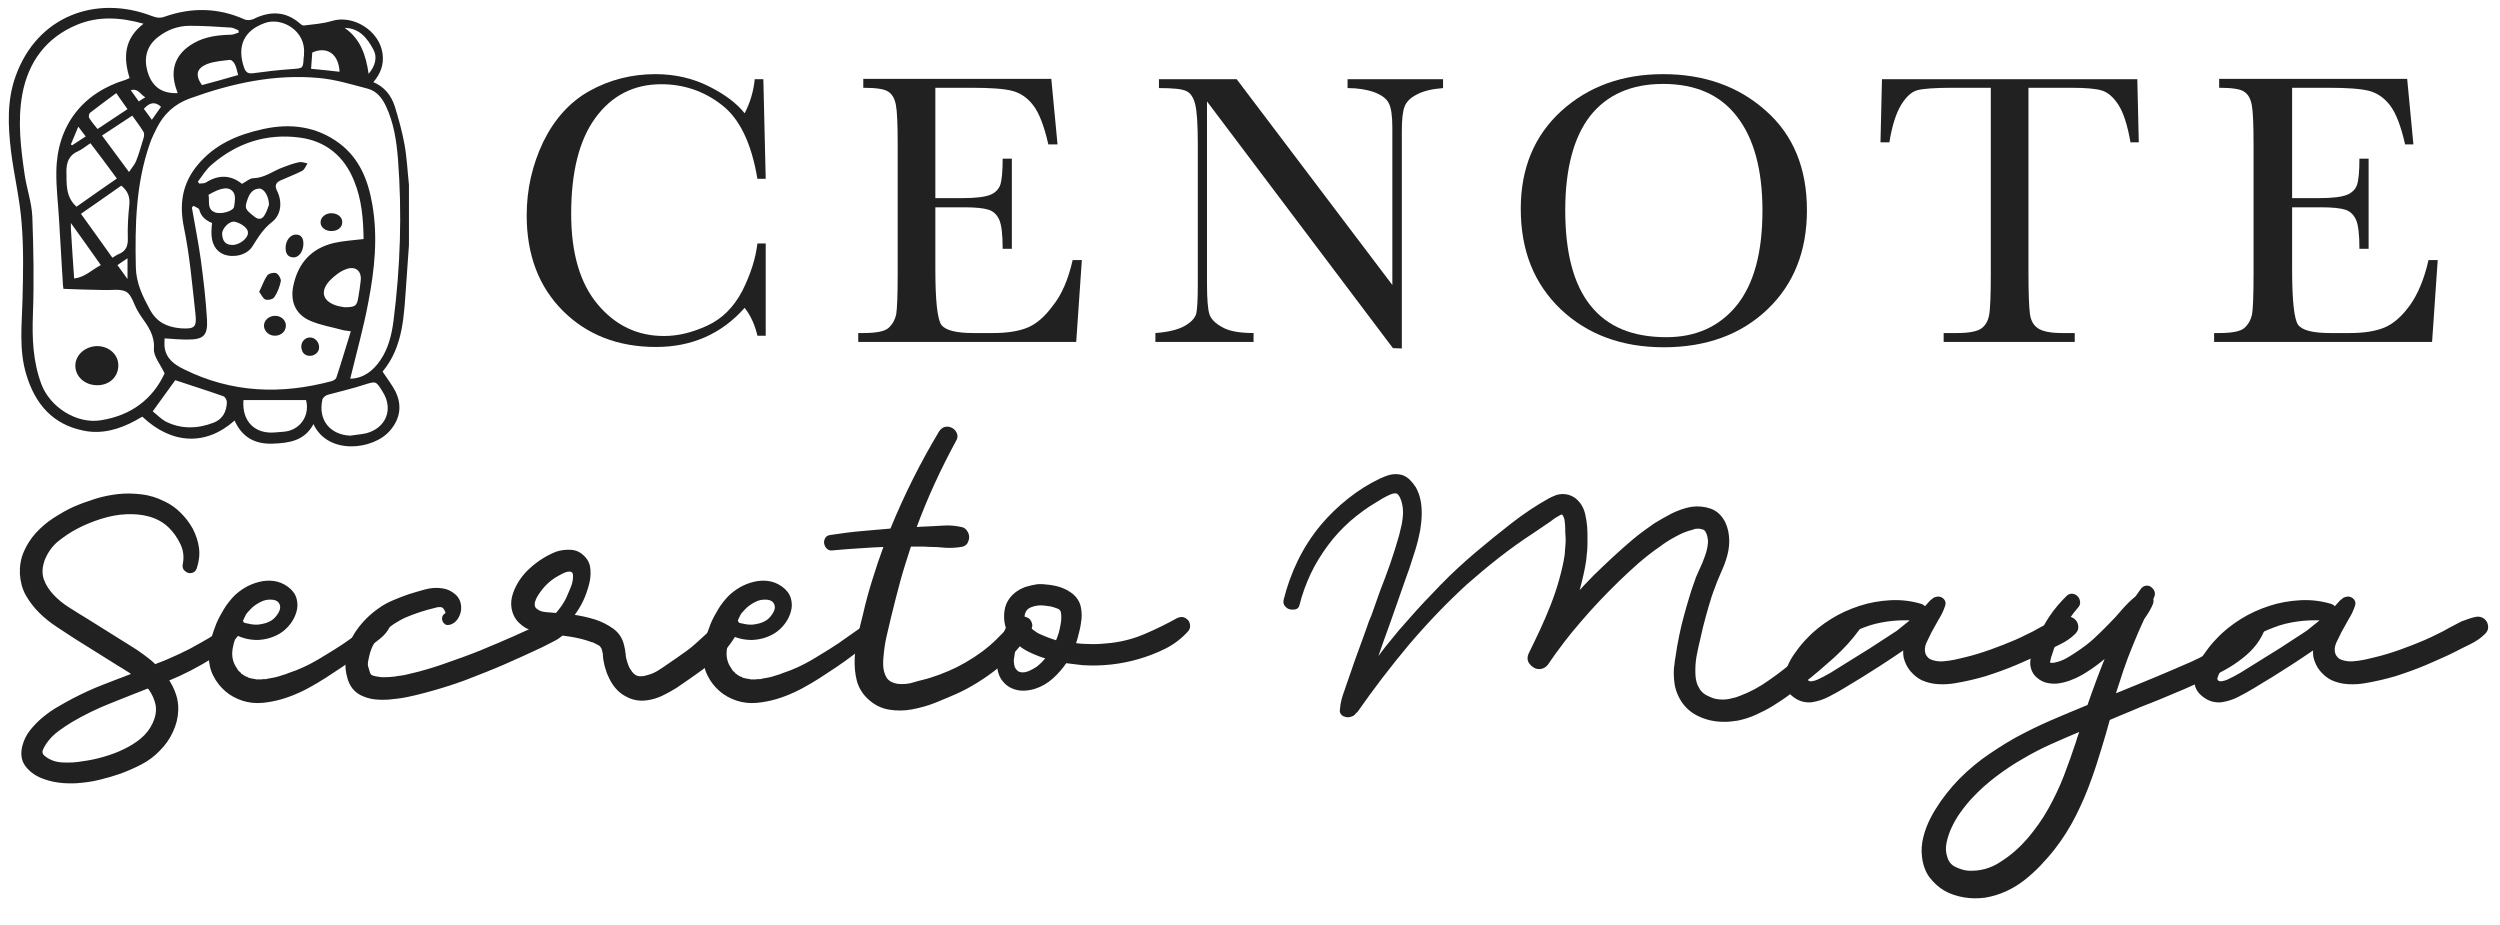
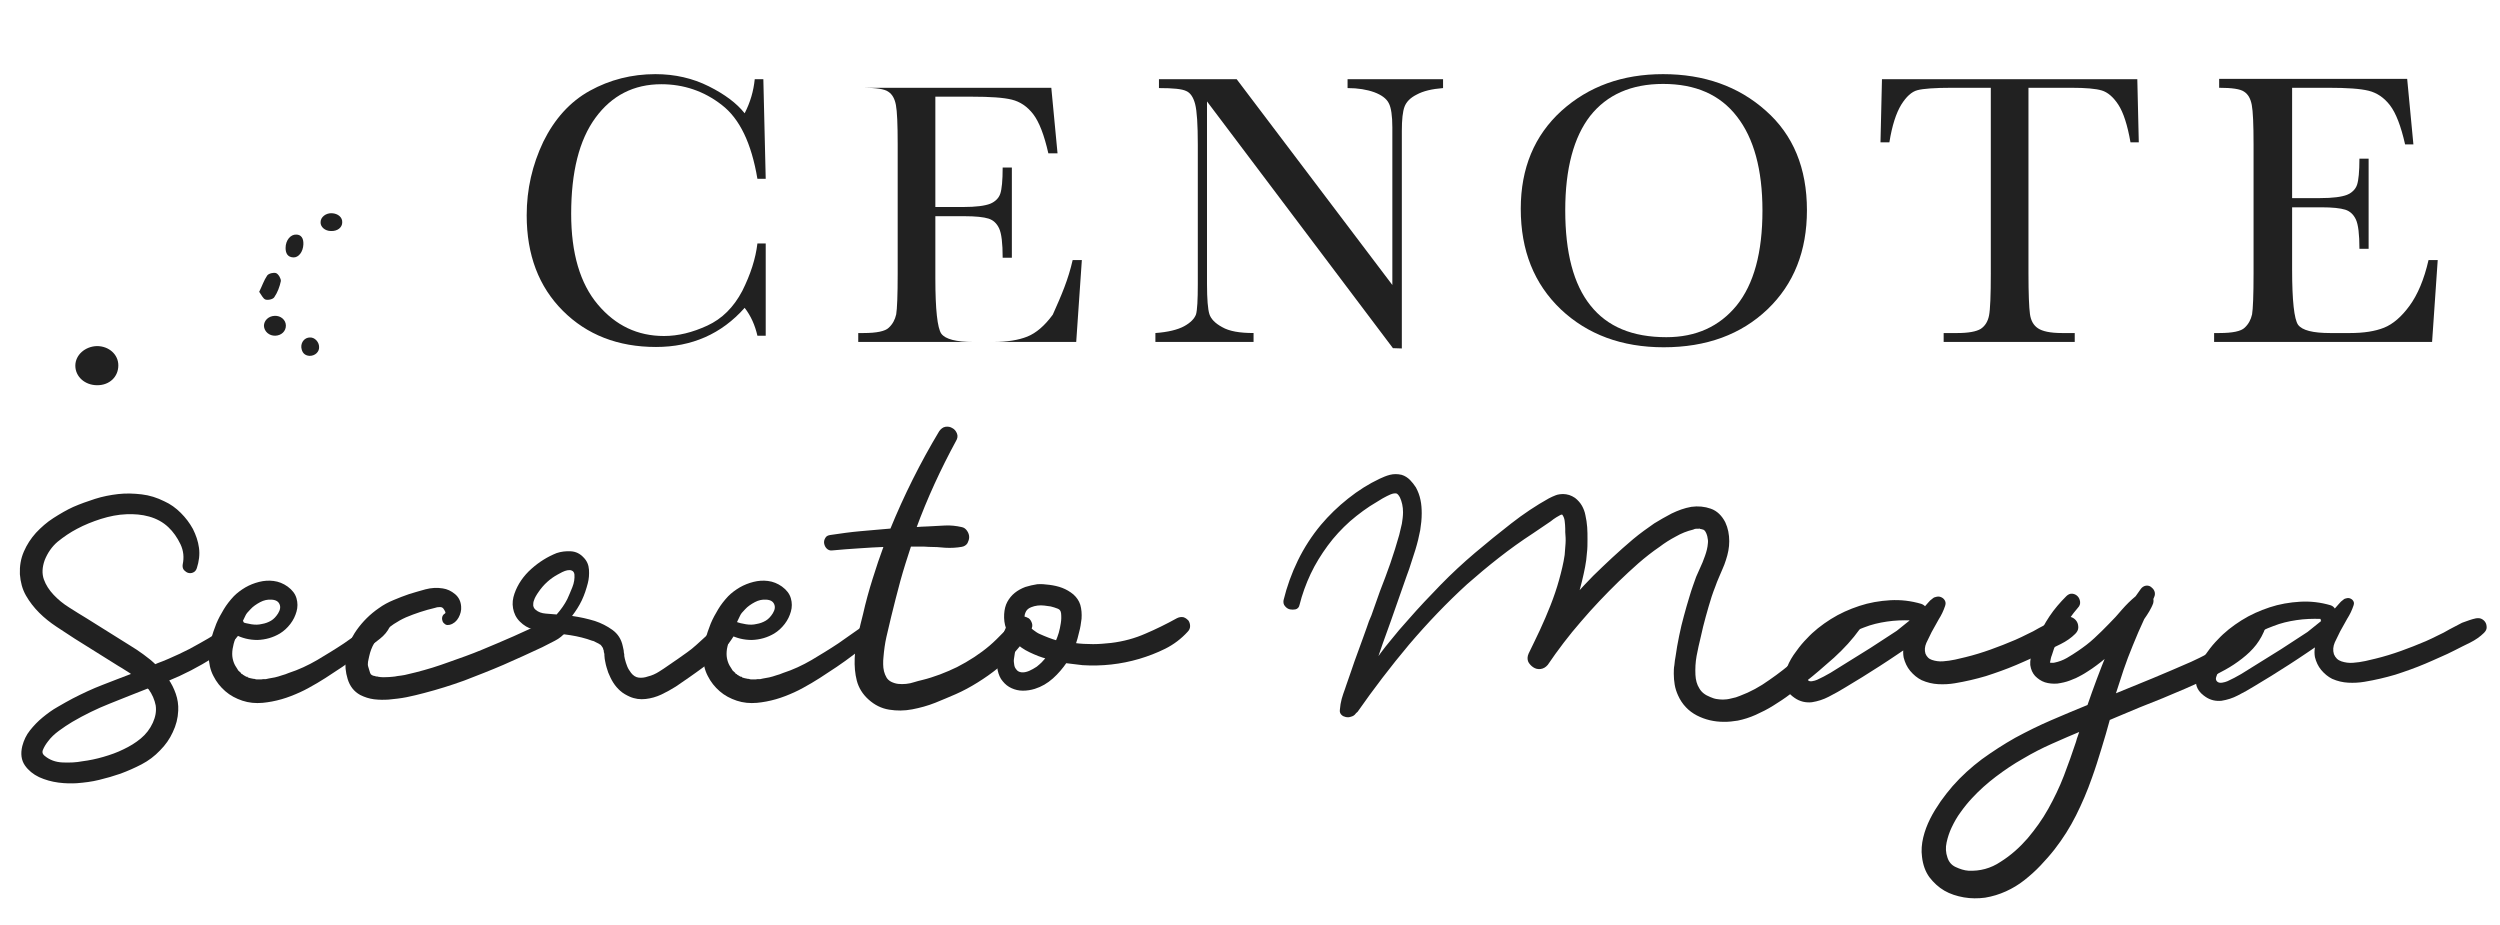
<svg xmlns="http://www.w3.org/2000/svg" version="1.1" id="Capa_1" x="0px" y="0px" viewBox="0 0 843 312" style="enable-background:new 0 0 843 312;" xml:space="preserve">
  <style type="text/css">
	.st0{fill:#212121;}
	.st1{fill:none;stroke:#212121;stroke-miterlimit:10;}
</style>
  <g>
    <g>
      <g>
        <g>
          <g>
            <path class="st0" d="M77.9,209.5c0.3-0.5,0.6-0.9,1.1-1s0.9,0,1.4,0.2c0.4,0.2,0.8,0.5,1.1,0.9c0.3,0.4,0.3,0.9,0.1,1.4       c-0.9,2.2-2.3,4.1-4.2,5.8c-1.9,1.6-3.9,3.1-5.8,4.5c-2.4,1.6-4.9,3-7.4,4.3s-5.1,2.5-7.8,3.6h-0.1c1.1,1.5,1.9,3.2,2.5,4.9       s0.9,3.6,0.8,5.5c-0.1,2.5-0.7,4.8-1.8,7.1c-1,2.2-2.4,4.2-4.2,6c-1.8,1.9-3.8,3.4-6.1,4.6s-4.6,2.2-7,3.1       c-2.3,0.8-4.7,1.5-7.2,2.1c-2.4,0.6-4.9,0.9-7.4,1.1c-1.7,0.1-3.8,0.1-6.1-0.2c-2.3-0.3-4.4-0.9-6.4-1.8       c-1.9-0.9-3.5-2.2-4.6-3.8c-1.1-1.6-1.4-3.6-0.8-6.1c0.5-1.9,1.3-3.6,2.5-5.1s2.6-3,4.2-4.3s3.2-2.5,5-3.5s3.4-2,5-2.8       c3.3-1.7,6.7-3.3,10.1-4.6s6.9-2.7,10.4-4c-0.8-0.6-1.6-1.2-2.5-1.7c-0.8-0.5-1.7-1.1-2.6-1.6l-14.7-9.2c-2-1.3-4-2.6-6.1-4       s-4-2.9-5.7-4.6c-1.7-1.7-3.2-3.6-4.4-5.7c-1.2-2.1-1.8-4.4-2-7c-0.1-2.7,0.3-5.1,1.3-7.4c1-2.3,2.3-4.3,4-6.2       c1.7-1.8,3.6-3.5,5.8-4.9s4.4-2.7,6.6-3.7c2.3-1,4.8-1.9,7.3-2.7s5.1-1.3,7.7-1.6c2.6-0.3,5.2-0.2,7.8,0.1s5.1,1.1,7.5,2.3       c2,0.9,3.8,2.2,5.4,3.8c1.6,1.6,2.9,3.3,4,5.3c1,2,1.7,4,2,6.2s0,4.4-0.7,6.6c-0.2,0.6-0.5,1-1,1.2c-0.4,0.2-0.9,0.2-1.3,0.1       c-0.4-0.1-0.8-0.4-1.2-0.8c-0.3-0.4-0.4-0.9-0.3-1.5c0.5-2.4,0.3-4.8-0.8-7.1s-2.5-4.3-4.2-5.9c-1.9-1.8-4.2-3-6.7-3.7       s-5.1-0.9-7.7-0.8c-3,0.1-5.9,0.7-8.8,1.6c-2.8,0.9-5.6,2-8.2,3.4c-2.3,1.2-4.5,2.7-6.6,4.4c-2,1.7-3.5,3.9-4.5,6.4       c-0.9,2.5-1,4.8-0.3,6.8s1.9,3.8,3.4,5.4c1.5,1.6,3.3,3.1,5.4,4.4c2,1.3,4,2.5,5.8,3.6l14.7,9.2c1.5,0.9,3,1.9,4.5,3       s2.9,2.2,4.2,3.5c0.1-0.1,0.3-0.2,0.5-0.3c0.2,0,0.4-0.1,0.5-0.2c2.5-0.9,4.9-2,7.3-3.1c2.4-1.1,4.7-2.3,7.1-3.7       c0.9-0.5,1.8-1,2.8-1.6s2-1.2,2.9-1.9s1.8-1.4,2.6-2.2C76.9,211.3,77.5,210.4,77.9,209.5z M50.5,232.1       c-0.1-0.1-0.2-0.1-0.3-0.2c0-0.1-0.1-0.2-0.3-0.3c-4.4,1.7-8.8,3.5-13.1,5.2s-8.6,3.8-12.7,6.2c-1.5,0.9-3,1.9-4.5,3       s-2.8,2.3-3.9,3.8c-0.7,0.9-1.3,1.9-1.7,2.9s-0.1,1.9,0.8,2.6c1.7,1.4,3.8,2.2,6.3,2.3c2.4,0.1,4.7,0,6.7-0.4       c2.4-0.3,4.8-0.8,7.2-1.5s4.7-1.5,6.9-2.6c2.1-1,4.1-2.2,5.9-3.7s3.2-3.3,4.2-5.5c0.9-2,1.3-4,1-6.1       C52.6,235.8,51.8,233.9,50.5,232.1z" />
            <path class="st0" d="M129,208.5c0.7-0.3,1.3-0.1,1.8,0.6c0.5,0.6,0.5,1.3,0.2,2c-0.7,1.5-1.8,2.8-3.2,3.9       c-1.4,1.1-2.7,2.1-4,3.1c-1.9,1.5-3.8,2.9-5.7,4.3c-1.9,1.4-3.9,2.7-5.9,4c-1.8,1.2-3.6,2.4-5.5,3.5s-3.8,2.2-5.8,3.1       c-2,0.9-4,1.7-6.1,2.3s-4.2,1-6.3,1.2c-2.3,0.2-4.5,0-6.6-0.7s-4-1.7-5.6-3.1c-1.6-1.4-2.9-3-3.9-5c-1-1.9-1.5-4.1-1.5-6.5       c-0.1-1.8,0.2-3.6,0.7-5.4c0.5-1.8,1.1-3.5,1.8-5.3c0.7-1.7,1.6-3.3,2.5-4.8s2-2.9,3.3-4.3c1.1-1.1,2.3-2,3.8-2.9       c1.4-0.8,2.9-1.4,4.5-1.8c1.6-0.4,3.1-0.5,4.7-0.3s3.1,0.8,4.5,1.8c1.5,1.1,2.4,2.3,2.8,3.7s0.4,2.8,0,4.2s-1,2.7-2,4       s-2.1,2.3-3.4,3.1c-2.2,1.3-4.6,2-7.3,2.1c-2.6,0-5.1-0.6-7.3-1.8c-0.5,1.1-0.9,2.3-1.2,3.5c-0.3,1.2-0.5,2.3-0.5,3.5       c0,1.1,0.2,2,0.5,2.9s0.8,1.7,1.4,2.6c0.1,0.3,0.5,0.7,1.1,1.2c0,0.2,0.2,0.4,0.5,0.5c0.1,0,0.2,0,0.3,0.2       c0.1,0.1,0.2,0.2,0.3,0.2c0.4,0.3,0.7,0.4,0.9,0.5c0.1,0.1,0.1,0.1,0.2,0.1c0,0.1,0,0.1,0.1,0.1c0.3,0.1,0.6,0.2,0.9,0.3       s0.6,0.1,0.9,0.2c0.1,0,0.2,0,0.3,0.1c0.1,0,0.2,0,0.3,0c0.1,0,0.3,0,0.5,0.1c0.2,0,0.3,0.1,0.5,0.1c0.3,0,0.7,0,1.1,0       s0.8,0,1.2-0.1c0.5,0,0.8,0,0.9,0c0,0,0.3-0.1,0.9-0.2l2.2-0.4c0.8-0.2,1.6-0.4,2.4-0.7c0.8-0.2,1.6-0.5,2.3-0.8       c3.4-1.1,6.6-2.6,9.7-4.4c3-1.8,6-3.6,9-5.6l7.7-5.4c0.9-0.7,1.7-1.3,2.6-1.9C126.9,209.3,127.9,208.8,129,208.5z M91.6,201.7       c-1.4-0.1-2.8,0.2-4.1,0.9c-1.3,0.7-2.5,1.5-3.4,2.5c-0.9,0.9-1.5,1.6-1.8,2.3s-0.8,1.6-1.3,2.7c1.2,0.4,2.4,0.7,3.7,0.9       c1.3,0.2,2.5,0.2,3.7-0.1c1.2-0.2,2.3-0.6,3.3-1.2c1-0.6,1.8-1.5,2.5-2.6c0.8-1.3,1-2.5,0.5-3.6       C94.2,202.4,93.2,201.8,91.6,201.7z" />
            <path class="st0" d="M188.2,208.4c0.6-0.1,1.2,0,1.7,0.2s0.9,0.5,1.1,1c0.2,0.4,0.3,0.9,0.3,1.5c0,0.5-0.3,1-0.7,1.5       c-1.1,1.3-2.3,2.3-3.7,3s-2.8,1.4-4.3,2.2c-2.1,1-4.3,2-6.5,3s-4.3,1.9-6.5,2.9c-4.4,1.9-8.8,3.6-13.2,5.3       c-4.4,1.6-8.9,3-13.5,4.2c-1.9,0.5-3.9,1-5.9,1.4s-4,0.6-6,0.8c-1.5,0.1-3.1,0.1-4.8-0.1c-1.6-0.2-3.1-0.7-4.5-1.4       c-2-1.1-3.3-2.8-4-5.1s-0.9-4.5-0.6-6.6c0.4-3.5,1.6-6.7,3.6-9.5s4.4-5.2,7.3-7.2c1.5-1.1,3.2-2,4.9-2.7s3.4-1.4,5.2-2       c1.7-0.5,3.6-1.1,5.5-1.6s3.8-0.6,5.6-0.3c1.4,0.2,2.7,0.8,3.9,1.8s1.8,2.3,1.9,3.9c0.1,1.1-0.2,2.3-0.8,3.4       c-0.6,1.1-1.5,1.9-2.7,2.2c-0.4,0.1-0.8,0.1-1.1-0.1c-0.3-0.2-0.6-0.5-0.7-0.8c-0.1-0.3-0.2-0.7-0.1-1.1       c0.1-0.4,0.3-0.7,0.7-0.9c0.4-0.3,0.5-0.7,0.3-1.2s-0.5-0.9-0.7-1.2c-0.4-0.5-0.9-0.7-1.6-0.7c-0.7,0-1.3,0.1-1.8,0.3       c-3.4,0.8-6.7,1.9-9.8,3.2c-2.9,1.3-5.6,3.1-8,5.3s-4,4.9-4.7,8.2c-0.1,0.6-0.3,1.2-0.4,1.9s-0.1,1.3,0.1,1.9l0.7,2.3l0.1,0.1       v0.1l0.4,0.4c0.3,0.1,0.5,0.3,0.6,0.4h0.1c0.4,0.1,0.7,0.2,0.8,0.2c0.1,0.1,0.3,0.1,0.6,0.1c0.1,0,0.3,0,0.5,0.1       c1.1,0.2,2.3,0.2,3.7,0.1c0.9-0.1,1.6-0.1,2.1-0.2c0.4-0.1,1.1-0.2,2-0.3s1.7-0.3,2.5-0.5s1.6-0.4,2.5-0.6       c1.9-0.5,3.8-1,5.7-1.6s3.7-1.2,5.6-1.9c3.7-1.3,7.4-2.6,11-4.1s7.2-3,10.8-4.6c1.5-0.7,2.9-1.3,4.4-2c1.4-0.6,2.9-1.3,4.3-2.1       c1.1-0.5,2.1-1,3.2-1.5C186,208.8,187.1,208.5,188.2,208.4z" />
            <path class="st0" d="M245.1,208.8c0.5-0.3,0.9-0.5,1.4-0.4s0.9,0.3,1.3,0.6c0.4,0.3,0.7,0.7,0.9,1.2s0.2,0.9,0.1,1.4       c-0.2,0.8-0.6,1.7-1.2,2.6c-0.6,0.9-1.2,1.9-1.9,2.8c-0.7,0.9-1.4,1.8-2.2,2.6s-1.5,1.5-2.1,2c-1.4,1.2-2.9,2.4-4.4,3.5       s-3,2.2-4.6,3.3c-1.4,1-2.9,2-4.5,3.1c-1.6,1-3.2,1.9-4.9,2.7s-3.5,1.3-5.3,1.5s-3.6,0-5.4-0.8c-1.1-0.5-2.2-1.1-3.1-1.9       c-0.9-0.8-1.7-1.7-2.4-2.8s-1.2-2.2-1.7-3.4c-0.4-1.2-0.8-2.4-1-3.6c-0.1-0.3-0.1-0.7-0.2-1.1c0-0.4-0.1-0.7-0.1-1.1       c0-0.1,0-0.2,0-0.4s-0.1-0.3-0.1-0.5c-0.1-0.1-0.1-0.3-0.1-0.5s0-0.3-0.1-0.4c0-0.1-0.1-0.3-0.2-0.7l-0.4-0.6l-0.4-0.5       c-0.1,0-0.3-0.1-0.5-0.3l-0.8-0.4l-0.6-0.3c-0.1-0.1-0.2-0.1-0.4-0.2c-0.2-0.1-0.3-0.1-0.4-0.1c-2.4-0.9-4.9-1.5-7.4-1.9       s-5.1-0.7-7.6-1c-1.7-0.3-3.4-0.6-5.1-1c-1.6-0.4-3.1-1.3-4.4-2.6c-1.3-1.3-2-2.8-2.3-4.5s-0.1-3.3,0.5-5       c1.1-3.1,3-5.9,5.7-8.3c2.7-2.4,5.5-4.1,8.5-5.3c1.5-0.5,3.1-0.7,4.8-0.6c1.7,0.1,3.1,0.8,4.3,2.1c1.1,1.1,1.7,2.5,1.8,4.1       s0,3.1-0.4,4.6c-0.5,1.9-1.1,3.8-2,5.7s-2,3.6-3.3,5.3c1.3,0.2,2.6,0.4,3.9,0.7c1.3,0.3,2.5,0.6,3.8,1c2.1,0.7,4.1,1.7,5.9,3       c1.8,1.3,3,3.1,3.5,5.5c0.1,0.5,0.2,0.9,0.3,1.4c0,0.5,0.1,0.9,0.2,1.4v0.5l0.2,1c0.2,0.9,0.5,1.7,0.8,2.5s0.8,1.5,1.3,2.2       c0.7,0.9,1.6,1.5,2.6,1.6s2,0,3.1-0.4c1.3-0.3,2.6-0.9,3.7-1.6s2.2-1.4,3.3-2.2c1.1-0.7,2.1-1.5,3.2-2.2c1-0.7,2.1-1.5,3.1-2.2       s2.1-1.6,3.2-2.6c1.1-1,2.2-2,3.4-3.1c1.1-1.1,2.3-2.1,3.4-3.1C243.1,210.4,244.1,209.5,245.1,208.8z M181.6,199.6       c-0.3,0.4-0.6,0.9-0.9,1.4c-0.3,0.5-0.5,1-0.7,1.6c-0.2,0.5-0.2,1.1-0.2,1.6c0.1,0.5,0.3,1,0.8,1.4c0.9,0.8,2.1,1.2,3.4,1.3       c1.3,0.1,2.5,0.2,3.7,0.3c1.5-1.7,2.7-3.4,3.6-5.2c0.5-1.1,1.1-2.5,1.7-4c0.6-1.5,0.8-2.9,0.7-4.3c-0.1-0.7-0.4-1.1-0.9-1.3       c-0.4-0.2-0.9-0.2-1.5-0.1c-0.5,0.1-1.1,0.3-1.7,0.6c-0.6,0.3-1.1,0.6-1.5,0.8C185.5,195.1,183.3,197.1,181.6,199.6z" />
            <path class="st0" d="M295.7,208.5c0.7-0.3,1.3-0.1,1.8,0.6c0.5,0.6,0.5,1.3,0.2,2c-0.7,1.5-1.8,2.8-3.2,3.9       c-1.4,1.1-2.7,2.1-4,3.1c-1.9,1.5-3.8,2.9-5.7,4.3c-1.9,1.4-3.9,2.7-5.9,4c-1.8,1.2-3.6,2.4-5.5,3.5s-3.8,2.2-5.8,3.1       c-2,0.9-4,1.7-6.1,2.3s-4.2,1-6.3,1.2c-2.3,0.2-4.5,0-6.6-0.7s-4-1.7-5.6-3.1c-1.6-1.4-2.9-3-3.9-5c-1-1.9-1.5-4.1-1.5-6.5       c-0.1-1.8,0.2-3.6,0.7-5.4c0.5-1.8,1.1-3.5,1.8-5.3c0.7-1.7,1.6-3.3,2.5-4.8s2-2.9,3.3-4.3c1.1-1.1,2.3-2,3.8-2.9       c1.4-0.8,2.9-1.4,4.5-1.8c1.6-0.4,3.1-0.5,4.7-0.3s3.1,0.8,4.5,1.8c1.5,1.1,2.4,2.3,2.8,3.7s0.4,2.8,0,4.2s-1,2.7-2,4       s-2.1,2.3-3.4,3.1c-2.2,1.3-4.6,2-7.3,2.1c-2.6,0-5.1-0.6-7.3-1.8c-0.5,1.1-0.9,2.3-1.2,3.5s-0.5,2.3-0.5,3.5       c0,1.1,0.2,2,0.5,2.9s0.8,1.7,1.4,2.6c0.1,0.3,0.5,0.7,1.1,1.2c0,0.2,0.2,0.4,0.5,0.5c0.1,0,0.2,0,0.3,0.2       c0.1,0.1,0.2,0.2,0.3,0.2c0.4,0.3,0.7,0.4,0.9,0.5c0.1,0.1,0.1,0.1,0.2,0.1c0,0.1,0,0.1,0.1,0.1c0.3,0.1,0.6,0.2,0.9,0.3       c0.3,0.1,0.6,0.1,0.9,0.2c0.1,0,0.2,0,0.3,0.1c0.1,0,0.2,0,0.3,0s0.3,0,0.5,0.1c0.2,0,0.3,0.1,0.5,0.1c0.3,0,0.7,0,1.1,0       c0.4,0,0.8,0,1.2-0.1c0.5,0,0.8,0,0.9,0c0,0,0.3-0.1,0.9-0.2l2.2-0.4c0.8-0.2,1.6-0.4,2.4-0.7c0.8-0.2,1.6-0.5,2.3-0.8       c3.4-1.1,6.6-2.6,9.7-4.4c3-1.8,6-3.6,9-5.6l7.7-5.4c0.9-0.7,1.7-1.3,2.6-1.9C293.7,209.3,294.7,208.8,295.7,208.5z        M258.4,201.7c-1.4-0.1-2.8,0.2-4.1,0.9s-2.5,1.5-3.4,2.5c-0.9,0.9-1.5,1.6-1.8,2.3s-0.8,1.6-1.3,2.7c1.2,0.4,2.4,0.7,3.7,0.9       s2.5,0.2,3.7-0.1c1.2-0.2,2.3-0.6,3.3-1.2c1-0.6,1.8-1.5,2.5-2.6c0.8-1.3,1-2.5,0.5-3.6C261,202.4,260,201.8,258.4,201.7z" />
            <path class="st0" d="M343.3,209.1c0.5-0.5,1.1-0.7,1.7-0.7s1.1,0.2,1.6,0.5c0.4,0.3,0.7,0.8,0.9,1.4c0.2,0.6,0.1,1.2-0.3,1.8       c-1.3,2.4-2.9,4.7-4.8,6.8s-3.9,4.1-6.1,5.9s-4.5,3.4-6.9,4.9s-4.8,2.8-7.3,3.9c-2.1,0.9-4.4,1.9-6.9,2.9       c-2.5,1-5.1,1.7-7.7,2.2s-5.1,0.5-7.6,0.1s-4.7-1.5-6.7-3.3c-1.9-1.7-3.2-3.8-3.8-6.1c-0.6-2.3-0.8-4.8-0.7-7.4       c0.1-2.6,0.5-5.1,1.1-7.7c0.6-2.6,1.1-4.9,1.7-7.1c0.9-4,2-8,3.2-11.8c1.2-3.9,2.5-7.7,3.9-11.5c-3,0.1-6,0.3-9,0.5       s-6,0.4-9,0.7c-0.6,0.1-1.1-0.1-1.5-0.5s-0.6-0.9-0.7-1.4s0-1,0.3-1.5c0.2-0.5,0.7-0.7,1.3-0.8c3.4-0.5,6.8-1,10.3-1.3       c3.4-0.3,6.9-0.6,10.3-0.9c4.7-11.5,10.2-22.5,16.5-33c0.5-0.7,1.1-1.2,1.8-1.3c0.7-0.1,1.4,0,2,0.4c0.6,0.3,1,0.8,1.3,1.5       s0.2,1.4-0.3,2.2c-5.1,9.4-9.7,19.3-13.5,29.7c0.7,0,1.5,0,2.3-0.1c0.8,0,1.5-0.1,2.3-0.1c1.8-0.1,3.7-0.2,5.6-0.3       s3.7,0.1,5.5,0.5c0.7,0.1,1.2,0.5,1.6,1.1s0.6,1.2,0.6,1.8s-0.2,1.2-0.5,1.8c-0.3,0.5-0.9,0.9-1.6,1c-1.7,0.3-3.5,0.4-5.4,0.3       c-1.9-0.2-3.7-0.3-5.6-0.3c-1.1-0.1-2.1-0.1-3.2-0.1s-2.1,0-3.2,0c-1.3,4-2.6,8-3.7,12s-2.1,8.1-3.1,12.1       c-0.5,2.3-1.1,4.5-1.6,6.8c-0.5,2.2-0.8,4.5-1,6.9c-0.1,0.7-0.1,1.5-0.1,2.4c0,0.8,0.1,1.7,0.3,2.5c0.2,0.8,0.5,1.5,0.9,2.2       s1,1.2,1.7,1.6c0.8,0.4,1.7,0.7,2.6,0.8s1.8,0.1,2.8,0s1.9-0.3,2.8-0.6s1.8-0.5,2.6-0.7c2.1-0.5,4.2-1.2,6.1-1.9       s3.9-1.6,5.8-2.5c4.1-2.1,7.8-4.5,11.1-7.3S339.9,212.1,343.3,209.1z" />
            <path class="st0" d="M397.1,208.9c0.6-0.3,1.2-0.4,1.8-0.3c0.6,0.2,1,0.5,1.4,0.9c0.3,0.4,0.5,1,0.5,1.6s-0.2,1.1-0.7,1.6       c-2.1,2.3-4.6,4.2-7.4,5.6s-5.7,2.5-8.7,3.4c-6.1,1.8-12.5,2.5-18.9,2.1l-5.8-0.7c-1.3,1.9-2.8,3.7-4.6,5.3       c-1.8,1.6-3.7,2.7-5.9,3.4c-1.3,0.4-2.6,0.6-3.9,0.6s-2.5-0.3-3.6-0.8s-2-1.2-2.8-2.2c-0.8-0.9-1.3-2.1-1.6-3.5       c-0.3-1.4-0.3-2.9-0.1-4.4c0.2-1.5,0.5-2.9,0.9-4.3c0.3-0.9,0.6-1.9,0.9-2.8c0.3-0.9,0.7-1.8,1.1-2.7c-0.5-1.4-0.7-2.9-0.6-4.6       c0.1-1.5,0.4-2.8,1-3.9c0.6-1.1,1.4-2.1,2.4-2.9c1-0.8,2.1-1.4,3.4-1.9c1.3-0.4,2.6-0.7,3.9-0.9c1.2-0.1,2.5,0,4,0.2       s2.9,0.5,4.2,1c1.3,0.5,2.5,1.2,3.6,2.1c1,0.9,1.8,2,2.2,3.3c0.4,1.4,0.5,2.9,0.4,4.5c-0.2,1.6-0.4,3-0.8,4.4       c-0.3,1.4-0.7,2.8-1.2,4.3c2.1,0.3,4.3,0.4,6.4,0.4s4.1-0.2,6.1-0.4c4.2-0.5,8.2-1.6,11.8-3.2       C389.8,212.7,393.5,210.9,397.1,208.9z M351.6,223.7c0.3-0.3,0.6-0.7,0.9-1s0.5-0.6,0.8-1c-2.1-0.5-4-1.3-5.9-2.2       s-3.5-2-4.8-3.4c-0.1,0.3-0.2,0.7-0.3,1.1c-0.1,0.4-0.1,0.8-0.2,1.2c-0.1,0.5-0.3,1.1-0.4,1.8s-0.2,1.3-0.3,2       c-0.1,0.7,0,1.3,0.1,2s0.3,1.2,0.7,1.7c0.5,0.8,1.3,1.2,2.2,1.3c0.9,0.1,1.8-0.1,2.8-0.5c0.9-0.4,1.8-0.9,2.7-1.5       C350.5,224.7,351.1,224.2,351.6,223.7z M345.6,205.8c-0.5,0.9-0.7,1.7-0.6,2.6c0.1,0.8,0.5,1.6,1.1,2.4c0.6,0.7,1.2,1.4,2,2       s1.5,1.1,2.2,1.4c2,0.9,4,1.7,6.1,2.3c0.2-0.5,0.4-1,0.6-1.5s0.3-1,0.5-1.5c0.3-1,0.5-2.1,0.7-3.3s0.2-2.3,0.1-3.4       c-0.1-1-0.6-1.7-1.4-2s-1.6-0.6-2.5-0.8c-0.7-0.1-1.4-0.2-2.2-0.3c-0.8-0.1-1.6-0.1-2.4,0s-1.6,0.3-2.3,0.6       C346.5,204.7,346,205.2,345.6,205.8z" />
            <path class="st0" d="M623.1,208.7c0.5-0.3,1-0.5,1.6-0.4s1.1,0.3,1.5,0.7s0.7,0.8,0.8,1.4c0.1,0.6,0,1.1-0.4,1.6       c-2.3,3.2-5.1,6.3-8.5,9.4c-3.4,3-6.6,5.8-9.7,8.2c-1.6,1.3-3.3,2.7-5.1,4.1c-1.8,1.4-3.7,2.6-5.6,3.8       c-1.9,1.2-3.9,2.2-5.9,3.1s-4,1.5-5.9,1.9c-0.7,0.1-1.5,0.2-2.3,0.3c-0.8,0.1-1.6,0.1-2.4,0.1c-3.1,0-6.1-0.7-8.8-2.1       s-4.8-3.6-6.1-6.5c-0.5-1.1-0.9-2.3-1.1-3.5c-0.2-1.2-0.3-2.4-0.3-3.6c0-0.9,0-1.9,0.2-2.9c0.1-1,0.2-2,0.4-2.9       c0.3-2.2,0.7-4.5,1.2-6.9s1-4.6,1.6-6.7c0.5-2,1.2-4.2,1.9-6.6c0.7-2.4,1.5-4.5,2.2-6.5l1.2-2.7c0.7-1.5,1.3-2.9,1.8-4.4       c0.5-1.4,0.9-2.9,1-4.4c0.1-0.7,0-1.5-0.2-2.4c-0.2-0.8-0.5-1.6-1-2.2l-0.5-0.4l-0.3-0.1c-0.4-0.1-0.7-0.2-0.8-0.2       c-0.3,0-0.3-0.1-0.2-0.4c-0.2,0.2-0.4,0.3-0.7,0.3c-0.4,0-0.7,0-0.8,0s-0.3,0-0.6,0.1c-0.1,0-0.2,0.1-0.5,0.2       c-2.1,0.5-4.1,1.3-6,2.4c-1.9,1-3.8,2.2-5.5,3.5c-2.5,1.7-4.9,3.6-7.2,5.6s-4.5,4.1-6.7,6.2c-4.4,4.3-8.7,8.8-12.7,13.5       c-4.1,4.7-7.8,9.6-11.2,14.6c-0.6,0.7-1.3,1.1-2.1,1.2c-0.8,0.1-1.5-0.1-2.1-0.5s-1.1-0.9-1.5-1.6c-0.3-0.7-0.3-1.5,0.1-2.4       c1.2-2.5,2.5-5.1,3.8-7.9c1.3-2.8,2.5-5.6,3.6-8.4c1.1-2.8,2.1-5.7,2.9-8.6c0.8-2.9,1.5-5.7,1.9-8.5c0.1-1.3,0.2-2.6,0.3-3.9       c0.1-1.3,0-2.6-0.1-3.9v-1.1c0-0.9-0.1-1.8-0.2-2.7c-0.1-0.9-0.4-1.6-0.8-2.2c-0.3-0.5-0.9-0.5-1.7,0c-0.8,0.4-1.5,0.9-2.1,1.3       l-0.9,0.7l-5.9,4c-4,2.6-7.9,5.4-11.6,8.3c-3.7,2.9-7.3,5.9-10.7,8.9c-6.9,6.3-13.4,13.1-19.7,20.5c-6.2,7.4-12,15-17.3,22.6       c-0.3,0.3-0.5,0.4-0.6,0.5l-0.1,0.2c-0.3,0.4-0.8,0.7-1.3,0.8c-0.5,0.2-1,0.2-1.5,0.1s-0.9-0.3-1.2-0.6       c-0.3-0.3-0.5-0.7-0.4-1.3c0.1-1.3,0.3-2.5,0.6-3.6c0.3-1.1,0.7-2.2,1.1-3.3l0.4-1.2l1.6-4.6l1.2-3.5l2.8-7.7       c0.5-1.3,0.9-2.6,1.4-3.9c0.4-1.3,0.9-2.6,1.5-3.9l2.9-8.2c1.2-3.1,2.4-6.2,3.5-9.4s2.1-6.4,3-9.6c0.3-1.2,0.6-2.5,0.9-3.8       c0.2-1.3,0.4-2.6,0.4-4c0-1.9-0.4-3.7-1.1-5.2c-0.5-0.9-1-1.5-1.6-1.6s-1.4,0-2.3,0.4c-0.7,0.3-1.5,0.7-2.4,1.2       s-1.6,0.9-2.3,1.3h0.1c-3.2,1.9-6.2,4.1-9.1,6.6c-2.8,2.5-5.4,5.3-7.6,8.3s-4.2,6.2-5.8,9.6c-1.6,3.4-2.9,7-3.8,10.6       c-0.1,0.6-0.5,1-1,1.1s-1.1,0.1-1.6,0s-1-0.4-1.4-0.9c-0.4-0.4-0.5-1-0.4-1.6c1.1-4.5,2.7-9,4.8-13.3c2.1-4.3,4.7-8.3,7.7-11.9       c2.7-3.2,5.7-6.1,9.1-8.8s6.9-4.9,10.5-6.6c1.1-0.5,2.2-1,3.4-1.3c1.2-0.3,2.4-0.3,3.7,0c1,0.3,1.9,0.9,2.6,1.6       c0.7,0.7,1.3,1.5,1.9,2.4c0.7,1.3,1.2,2.6,1.5,4.1c0.3,1.4,0.4,2.9,0.4,4.4c0,1.9-0.2,3.7-0.5,5.6c-0.4,2.1-0.9,4.2-1.6,6.5       c-0.7,2.2-1.4,4.4-2.1,6.5l-0.8,2.2l-5.4,15.4c-0.9,2.5-1.8,5-2.7,7.5c-0.9,2.5-1.7,5-2.5,7.5c1.8-2.7,3.7-5.3,5.8-7.8       c2-2.5,4.1-5,6.3-7.4c3.4-3.9,7-7.7,10.7-11.5s7.6-7.4,11.6-10.8c4-3.4,8.1-6.7,12.2-9.9c4.1-3.2,8.3-6,12.6-8.4       c0.7-0.4,1.5-0.7,2.2-1s1.6-0.4,2.5-0.4c0.5,0,1.1,0.1,1.8,0.3c0.6,0.2,1.2,0.5,1.8,0.9c0.9,0.7,1.7,1.6,2.2,2.5s0.9,1.9,1.1,3       c0.3,1.3,0.5,2.7,0.6,4s0.1,2.7,0.1,4.1c0,1.5,0,3.1-0.2,4.6c-0.1,1.5-0.3,3.1-0.6,4.6c-0.6,3.1-1.4,6.4-2.4,9.8       c1.9-2.1,3.9-4.3,6-6.4c2.1-2.1,4.3-4.1,6.4-6.1c2.3-2.1,4.6-4.2,7-6.2s4.8-3.7,7.1-5.3c1.8-1.1,3.7-2.2,5.8-3.3       c2.1-1,4.2-1.8,6.5-2.2c2.2-0.3,4.3-0.1,6.3,0.6c2,0.7,3.5,2.2,4.6,4.3c0.9,1.9,1.3,4,1.3,6.2c0,2.1-0.4,4.1-1.1,6.2       c-0.3,1-0.7,2-1.1,2.9c-0.4,0.9-0.8,1.9-1.2,2.8c-0.5,1.1-0.9,2.2-1.3,3.3c-0.4,1-0.8,2.1-1.2,3.3c-0.7,2.3-1.4,4.5-2,6.8       c-0.6,2.2-1.2,4.5-1.7,6.9c-0.5,2.1-1,4.2-1.4,6.4s-0.5,4.3-0.4,6.5c0.1,1.8,0.5,3.4,1.4,4.8c0.8,1.4,2.1,2.4,3.9,3.1       c0.7,0.3,1.5,0.6,2.2,0.7s1.4,0.2,2.2,0.2c0.9,0,1.9-0.1,3-0.4c1.1-0.2,2.1-0.5,3-0.9c3.5-1.3,6.8-3.1,10-5.4       c3.2-2.2,6.1-4.5,8.9-6.9c0.9-0.8,1.9-1.6,2.9-2.5s1.9-1.7,2.9-2.6c1.9-1.7,3.9-3.4,5.8-5.1c1.9-1.7,3.8-3.2,5.7-4.4V208.7z" />
            <path class="st0" d="M696.7,208.5c0.7-0.1,1.3-0.1,1.9,0.2c0.6,0.3,1,0.7,1.3,1.2s0.4,1.1,0.4,1.7c0,0.6-0.3,1.2-0.9,1.8       c-1.3,1.3-2.9,2.4-4.7,3.3c-1.8,0.9-3.5,1.7-5.2,2.6c-1.6,0.8-3.2,1.6-4.9,2.3c-1.6,0.7-3.3,1.5-5,2.2       c-3.3,1.4-6.7,2.6-10.1,3.7c-3.4,1-6.8,1.8-10.4,2.4c-1.8,0.3-3.6,0.4-5.5,0.3c-1.8-0.1-3.6-0.5-5.4-1.3       c-1.4-0.7-2.6-1.7-3.7-3c-1-1.2-1.7-2.7-2.1-4.3c-0.2-1.1-0.2-2.2,0-3.3l-2.8,1.9c-1.9,1.3-3.9,2.6-5.9,3.9c-2,1.3-4,2.5-6,3.8       c-1.9,1.1-3.7,2.3-5.6,3.4c-1.8,1.1-3.7,2.2-5.7,3.2c-1.7,0.9-3.6,1.5-5.5,1.8c-1.9,0.2-3.8-0.2-5.5-1.4       c-1.9-1.3-2.9-2.8-3.1-4.5c-0.2-1.7,0.1-3.5,0.8-5.3s1.7-3.5,3-5.2c1.2-1.7,2.4-3.1,3.5-4.2c2.3-2.5,5-4.6,8-6.5       s6.2-3.3,9.5-4.4c3.3-1.1,6.8-1.7,10.3-1.9s6.9,0.2,10.3,1.2c0.6,0.2,1.1,0.6,1.4,1.1c0.5-0.5,0.9-1.1,1.4-1.6       c0.4-0.5,0.9-1,1.5-1.4c0.3-0.3,0.7-0.4,1.2-0.5s0.9,0,1.3,0.2c0.4,0.2,0.7,0.5,0.9,0.9s0.2,0.8,0,1.4c-0.5,1.5-1.2,3-2.1,4.4       c-0.8,1.4-1.6,2.8-2.4,4.3c-0.5,1.1-1.1,2.3-1.8,3.7c-0.6,1.4-0.7,2.7-0.3,4c0.5,1.2,1.3,2,2.5,2.4s2.5,0.6,3.9,0.5       s2.8-0.3,4.2-0.6s2.5-0.6,3.4-0.8c2.9-0.7,5.8-1.6,8.6-2.6s5.6-2.1,8.4-3.3c1.3-0.6,2.7-1.2,4-1.9c1.3-0.6,2.7-1.3,4-2.1       c1.3-0.7,2.7-1.4,4.2-2.2C693.7,209.4,695.1,208.8,696.7,208.5z M644.5,209.4c-0.1-0.1-0.2-0.3-0.2-0.5c0-0.1,0-0.1,0.1-0.2       c-2.8-0.1-5.5,0-8.2,0.4s-5.3,1-7.8,2c-5.3,1.9-9.9,4.9-13.7,8.9c-0.9,1-1.8,2.1-2.7,3.2c-0.9,1.1-1.6,2.3-2.3,3.6       c-0.2,0.4-0.4,0.9-0.6,1.5c-0.2,0.6-0.1,1.1,0.3,1.5c0.4,0.4,1,0.5,1.7,0.4s1.3-0.3,1.8-0.5c1.5-0.7,3.1-1.5,4.6-2.4       s3-1.9,4.5-2.8c1.5-0.9,3-1.9,4.5-2.8c1.5-0.9,3-1.9,4.5-2.8l8.9-5.8L644.5,209.4z" />
            <path class="st0" d="M763.5,211.3c-0.7,2.1-1.8,4.1-3.1,5.8s-2.9,3.2-4.7,4.6c-1.8,1.4-3.6,2.6-5.6,3.7c-2,1.1-3.9,2.1-5.9,3       c-5,2.3-10.1,4.5-15.2,6.6c-5.1,2-10.3,4.1-15.4,6.3l-2.6,1.1c-0.9,3.4-1.9,6.7-2.9,10s-2,6.5-3.2,9.8       c-1.5,4.3-3.3,8.5-5.3,12.5s-4.4,7.8-7.2,11.4c-1.4,1.8-3,3.6-4.7,5.4s-3.5,3.4-5.4,4.9s-3.9,2.7-6.1,3.7       c-2.2,1-4.5,1.7-6.9,2.1c-2.3,0.3-4.7,0.3-7-0.1s-4.5-1.1-6.4-2.2s-3.5-2.6-4.9-4.4c-1.3-1.8-2.1-4-2.4-6.6       c-0.3-2.1-0.1-4.3,0.4-6.4s1.3-4.2,2.3-6.2s2.2-3.9,3.5-5.8c1.3-1.8,2.6-3.5,4-5.1c2.9-3.3,6.2-6.3,9.8-9       c3.6-2.6,7.3-5,11.2-7.2c3.9-2.1,7.9-4.1,12.1-5.9c4.1-1.8,8.3-3.5,12.4-5.2c2.1-6.1,4.3-12,6.6-17.6c-1.8,1.6-3.7,3.1-5.7,4.5       c-1.1,0.7-2.2,1.5-3.5,2.2c-1.2,0.7-2.5,1.3-3.9,1.8c-1.3,0.5-2.7,0.8-4.1,1c-1.4,0.1-2.7,0-4-0.4c-1.2-0.4-2.2-1.1-3.1-2       c-0.8-0.9-1.3-2-1.5-3.4c-0.1-1.4,0.2-2.8,0.7-4.3c0.5-1.4,1.1-2.8,1.6-4.1c1.1-2.7,2.5-5.3,4.1-7.7s3.5-4.6,5.6-6.7       c0.5-0.5,1.1-0.8,1.7-0.7c0.6,0.1,1,0.3,1.4,0.7s0.6,0.9,0.7,1.5c0.1,0.6-0.1,1.2-0.6,1.7c-2,2.3-3.8,4.9-5.3,7.6       s-2.7,5.6-3.6,8.6c-0.3,0.7-0.4,1.4-0.5,1.9c-0.1,0.4-0.2,0.7-0.2,1c0.3,0.2,0.6,0.3,1.1,0.3s0.9,0,1.2-0.1       c1.4-0.3,2.8-0.8,4.2-1.6s2.6-1.6,3.8-2.4c1.9-1.3,3.8-2.7,5.5-4.3s3.4-3.2,5-4.9c1.5-1.5,3-3.1,4.4-4.8       c1.4-1.6,2.9-3.1,4.6-4.5l1.7-2.4c0.4-0.6,0.9-0.9,1.4-1s1,0,1.4,0.3s0.8,0.7,1,1.2s0.2,1.1-0.1,1.7l-0.3,0.7       c0.1,0.5,0.1,1,0,1.3c-0.3,0.9-0.8,1.8-1.3,2.7s-1.1,1.7-1.7,2.6c-1.4,3-2.7,6-3.9,9c-1.1,2.7-2.2,5.5-3.1,8.2       c-0.9,2.7-1.8,5.5-2.7,8.3c0,0.1,0,0.2-0.1,0.3c0,0.1,0,0.2,0,0.3c4.4-1.8,8.8-3.6,13.2-5.4c4.4-1.8,8.7-3.7,13.1-5.6       c3.7-1.7,7.4-3.6,10.9-5.8s6.5-5,8.9-8.3c0.4-0.5,0.9-0.9,1.5-1.1c0.6-0.2,1.1-0.2,1.6,0s0.9,0.5,1.2,1       C763.8,209.9,763.8,210.6,763.5,211.3z M700.5,250.3c0.2-0.7,0.4-1.5,0.7-2.2c0.2-0.7,0.5-1.4,0.8-2.2       c-3.4,1.4-6.8,2.9-10.2,4.4s-6.7,3.2-9.9,5.1c-3.2,1.8-6.3,3.9-9.2,6.1s-5.6,4.6-8.1,7.3c-1.4,1.5-2.7,3.1-3.9,4.8       c-1.2,1.6-2.2,3.4-3.1,5.3c-0.7,1.5-1.3,3.2-1.7,5.1c-0.4,1.8-0.3,3.6,0.3,5.3c0.5,1.6,1.5,2.8,3,3.5s3,1.2,4.5,1.3       c4,0.2,7.8-0.8,11.2-3.1c3.5-2.2,6.5-4.9,9.2-8c2.6-3.1,5-6.4,7-10s3.8-7.3,5.3-11.2C697.9,257.8,699.3,254,700.5,250.3z" />
            <path class="st0" d="M834.9,208.5c0.7-0.1,1.3-0.1,1.9,0.2c0.6,0.3,1,0.7,1.3,1.2s0.4,1.1,0.4,1.7c0,0.6-0.3,1.2-0.9,1.8       c-1.3,1.3-2.9,2.4-4.7,3.3c-1.8,0.9-3.5,1.7-5.2,2.6c-1.6,0.8-3.2,1.6-4.9,2.3c-1.6,0.7-3.3,1.5-5,2.2       c-3.3,1.4-6.7,2.6-10.1,3.7c-3.4,1-6.8,1.8-10.4,2.4c-1.8,0.3-3.6,0.4-5.5,0.3c-1.8-0.1-3.6-0.5-5.4-1.3       c-1.4-0.7-2.6-1.7-3.7-3c-1-1.2-1.7-2.7-2.1-4.3c-0.2-1.1-0.2-2.2,0-3.3l-2.8,1.9c-1.9,1.3-3.9,2.6-5.9,3.9c-2,1.3-4,2.5-6,3.8       c-1.9,1.1-3.7,2.3-5.6,3.4c-1.8,1.1-3.7,2.2-5.7,3.2c-1.7,0.9-3.6,1.5-5.5,1.8c-1.9,0.2-3.8-0.2-5.5-1.4       c-1.9-1.3-2.9-2.8-3.1-4.5c-0.2-1.7,0.1-3.5,0.8-5.3s1.7-3.5,3-5.2c1.2-1.7,2.4-3.1,3.5-4.2c2.3-2.5,5-4.6,8-6.5       s6.2-3.3,9.5-4.4c3.3-1.1,6.8-1.7,10.3-1.9s6.9,0.2,10.3,1.2c0.6,0.2,1.1,0.6,1.4,1.1c0.5-0.5,0.9-1.1,1.4-1.6       c0.4-0.5,0.9-1,1.5-1.4c0.3-0.3,0.7-0.4,1.2-0.5s0.9,0,1.3,0.2c0.4,0.2,0.7,0.5,0.9,0.9s0.2,0.8,0,1.4c-0.5,1.5-1.2,3-2.1,4.4       c-0.8,1.4-1.6,2.8-2.4,4.3c-0.5,1.1-1.1,2.3-1.8,3.7c-0.6,1.4-0.7,2.7-0.3,4c0.5,1.2,1.3,2,2.5,2.4s2.5,0.6,3.9,0.5       s2.8-0.3,4.2-0.6s2.5-0.6,3.4-0.8c2.9-0.7,5.8-1.6,8.6-2.6s5.6-2.1,8.4-3.3c1.3-0.6,2.7-1.2,4-1.9c1.3-0.6,2.7-1.3,4-2.1       c1.3-0.7,2.7-1.4,4.2-2.2C831.9,209.4,833.4,208.8,834.9,208.5z M782.7,209.4c-0.1-0.1-0.2-0.3-0.2-0.5c0-0.1,0-0.1,0.1-0.2       c-2.8-0.1-5.5,0-8.2,0.4s-5.3,1-7.8,2c-5.3,1.9-9.9,4.9-13.7,8.9c-0.9,1-1.8,2.1-2.7,3.2c-0.9,1.1-1.6,2.3-2.3,3.6       c-0.2,0.4-0.4,0.9-0.6,1.5c-0.2,0.6-0.1,1.1,0.3,1.5c0.4,0.4,1,0.5,1.7,0.4s1.3-0.3,1.8-0.5c1.5-0.7,3.1-1.5,4.6-2.4       s3-1.9,4.5-2.8c1.5-0.9,3-1.9,4.5-2.8c1.5-0.9,3-1.9,4.5-2.8l8.9-5.8L782.7,209.4z" />
          </g>
          <g>
            <path class="st1" d="M77.9,209.5c0.3-0.5,0.6-0.9,1.1-1s0.9,0,1.4,0.2c0.4,0.2,0.8,0.5,1.1,0.9c0.3,0.4,0.3,0.9,0.1,1.4       c-0.9,2.2-2.3,4.1-4.2,5.8c-1.9,1.6-3.9,3.1-5.8,4.5c-2.4,1.6-4.9,3-7.4,4.3s-5.1,2.5-7.8,3.6h-0.1c1.1,1.5,1.9,3.2,2.5,4.9       s0.9,3.6,0.8,5.5c-0.1,2.5-0.7,4.8-1.8,7.1c-1,2.2-2.4,4.2-4.2,6c-1.8,1.9-3.8,3.4-6.1,4.6s-4.6,2.2-7,3.1       c-2.3,0.8-4.7,1.5-7.2,2.1c-2.4,0.6-4.9,0.9-7.4,1.1c-1.7,0.1-3.8,0.1-6.1-0.2c-2.3-0.3-4.4-0.9-6.4-1.8       c-1.9-0.9-3.5-2.2-4.6-3.8c-1.1-1.6-1.4-3.6-0.8-6.1c0.5-1.9,1.3-3.6,2.5-5.1s2.6-3,4.2-4.3s3.2-2.5,5-3.5s3.4-2,5-2.8       c3.3-1.7,6.7-3.3,10.1-4.6s6.9-2.7,10.4-4c-0.8-0.6-1.6-1.2-2.5-1.7c-0.8-0.5-1.7-1.1-2.6-1.6l-14.7-9.2c-2-1.3-4-2.6-6.1-4       s-4-2.9-5.7-4.6c-1.7-1.7-3.2-3.6-4.4-5.7c-1.2-2.1-1.8-4.4-2-7c-0.1-2.7,0.3-5.1,1.3-7.4c1-2.3,2.3-4.3,4-6.2       c1.7-1.8,3.6-3.5,5.8-4.9s4.4-2.7,6.6-3.7c2.3-1,4.8-1.9,7.3-2.7s5.1-1.3,7.7-1.6c2.6-0.3,5.2-0.2,7.8,0.1s5.1,1.1,7.5,2.3       c2,0.9,3.8,2.2,5.4,3.8c1.6,1.6,2.9,3.3,4,5.3c1,2,1.7,4,2,6.2s0,4.4-0.7,6.6c-0.2,0.6-0.5,1-1,1.2c-0.4,0.2-0.9,0.2-1.3,0.1       c-0.4-0.1-0.8-0.4-1.2-0.8c-0.3-0.4-0.4-0.9-0.3-1.5c0.5-2.4,0.3-4.8-0.8-7.1s-2.5-4.3-4.2-5.9c-1.9-1.8-4.2-3-6.7-3.7       s-5.1-0.9-7.7-0.8c-3,0.1-5.9,0.7-8.8,1.6c-2.8,0.9-5.6,2-8.2,3.4c-2.3,1.2-4.5,2.7-6.6,4.4c-2,1.7-3.5,3.9-4.5,6.4       c-0.9,2.5-1,4.8-0.3,6.8s1.9,3.8,3.4,5.4c1.5,1.6,3.3,3.1,5.4,4.4c2,1.3,4,2.5,5.8,3.6l14.7,9.2c1.5,0.9,3,1.9,4.5,3       s2.9,2.2,4.2,3.5c0.1-0.1,0.3-0.2,0.5-0.3c0.2,0,0.4-0.1,0.5-0.2c2.5-0.9,4.9-2,7.3-3.1c2.4-1.1,4.7-2.3,7.1-3.7       c0.9-0.5,1.8-1,2.8-1.6s2-1.2,2.9-1.9s1.8-1.4,2.6-2.2C76.9,211.3,77.5,210.4,77.9,209.5z M50.5,232.1       c-0.1-0.1-0.2-0.1-0.3-0.2c0-0.1-0.1-0.2-0.3-0.3c-4.4,1.7-8.8,3.5-13.1,5.2s-8.6,3.8-12.7,6.2c-1.5,0.9-3,1.9-4.5,3       s-2.8,2.3-3.9,3.8c-0.7,0.9-1.3,1.9-1.7,2.9s-0.1,1.9,0.8,2.6c1.7,1.4,3.8,2.2,6.3,2.3c2.4,0.1,4.7,0,6.7-0.4       c2.4-0.3,4.8-0.8,7.2-1.5s4.7-1.5,6.9-2.6c2.1-1,4.1-2.2,5.9-3.7s3.2-3.3,4.2-5.5c0.9-2,1.3-4,1-6.1       C52.6,235.8,51.8,233.9,50.5,232.1z" />
            <path class="st1" d="M129,208.5c0.7-0.3,1.3-0.1,1.8,0.6c0.5,0.6,0.5,1.3,0.2,2c-0.7,1.5-1.8,2.8-3.2,3.9       c-1.4,1.1-2.7,2.1-4,3.1c-1.9,1.5-3.8,2.9-5.7,4.3c-1.9,1.4-3.9,2.7-5.9,4c-1.8,1.2-3.6,2.4-5.5,3.5s-3.8,2.2-5.8,3.1       c-2,0.9-4,1.7-6.1,2.3s-4.2,1-6.3,1.2c-2.3,0.2-4.5,0-6.6-0.7s-4-1.7-5.6-3.1c-1.6-1.4-2.9-3-3.9-5c-1-1.9-1.5-4.1-1.5-6.5       c-0.1-1.8,0.2-3.6,0.7-5.4c0.5-1.8,1.1-3.5,1.8-5.3c0.7-1.7,1.6-3.3,2.5-4.8s2-2.9,3.3-4.3c1.1-1.1,2.3-2,3.8-2.9       c1.4-0.8,2.9-1.4,4.5-1.8c1.6-0.4,3.1-0.5,4.7-0.3s3.1,0.8,4.5,1.8c1.5,1.1,2.4,2.3,2.8,3.7s0.4,2.8,0,4.2s-1,2.7-2,4       s-2.1,2.3-3.4,3.1c-2.2,1.3-4.6,2-7.3,2.1c-2.6,0-5.1-0.6-7.3-1.8c-0.5,1.1-0.9,2.3-1.2,3.5c-0.3,1.2-0.5,2.3-0.5,3.5       c0,1.1,0.2,2,0.5,2.9s0.8,1.7,1.4,2.6c0.1,0.3,0.5,0.7,1.1,1.2c0,0.2,0.2,0.4,0.5,0.5c0.1,0,0.2,0,0.3,0.2       c0.1,0.1,0.2,0.2,0.3,0.2c0.4,0.3,0.7,0.4,0.9,0.5c0.1,0.1,0.1,0.1,0.2,0.1c0,0.1,0,0.1,0.1,0.1c0.3,0.1,0.6,0.2,0.9,0.3       s0.6,0.1,0.9,0.2c0.1,0,0.2,0,0.3,0.1c0.1,0,0.2,0,0.3,0c0.1,0,0.3,0,0.5,0.1c0.2,0,0.3,0.1,0.5,0.1c0.3,0,0.7,0,1.1,0       s0.8,0,1.2-0.1c0.5,0,0.8,0,0.9,0c0,0,0.3-0.1,0.9-0.2l2.2-0.4c0.8-0.2,1.6-0.4,2.4-0.7c0.8-0.2,1.6-0.5,2.3-0.8       c3.4-1.1,6.6-2.6,9.7-4.4c3-1.8,6-3.6,9-5.6l7.7-5.4c0.9-0.7,1.7-1.3,2.6-1.9C126.9,209.3,127.9,208.8,129,208.5z M91.6,201.7       c-1.4-0.1-2.8,0.2-4.1,0.9c-1.3,0.7-2.5,1.5-3.4,2.5c-0.9,0.9-1.5,1.6-1.8,2.3s-0.8,1.6-1.3,2.7c1.2,0.4,2.4,0.7,3.7,0.9       c1.3,0.2,2.5,0.2,3.7-0.1c1.2-0.2,2.3-0.6,3.3-1.2c1-0.6,1.8-1.5,2.5-2.6c0.8-1.3,1-2.5,0.5-3.6       C94.2,202.4,93.2,201.8,91.6,201.7z" />
            <path class="st1" d="M188.2,208.4c0.6-0.1,1.2,0,1.7,0.2s0.9,0.5,1.1,1c0.2,0.4,0.3,0.9,0.3,1.5c0,0.5-0.3,1-0.7,1.5       c-1.1,1.3-2.3,2.3-3.7,3s-2.8,1.4-4.3,2.2c-2.1,1-4.3,2-6.5,3s-4.3,1.9-6.5,2.9c-4.4,1.9-8.8,3.6-13.2,5.3       c-4.4,1.6-8.9,3-13.5,4.2c-1.9,0.5-3.9,1-5.9,1.4s-4,0.6-6,0.8c-1.5,0.1-3.1,0.1-4.8-0.1c-1.6-0.2-3.1-0.7-4.5-1.4       c-2-1.1-3.3-2.8-4-5.1s-0.9-4.5-0.6-6.6c0.4-3.5,1.6-6.7,3.6-9.5s4.4-5.2,7.3-7.2c1.5-1.1,3.2-2,4.9-2.7s3.4-1.4,5.2-2       c1.7-0.5,3.6-1.1,5.5-1.6s3.8-0.6,5.6-0.3c1.4,0.2,2.7,0.8,3.9,1.8s1.8,2.3,1.9,3.9c0.1,1.1-0.2,2.3-0.8,3.4       c-0.6,1.1-1.5,1.9-2.7,2.2c-0.4,0.1-0.8,0.1-1.1-0.1c-0.3-0.2-0.6-0.5-0.7-0.8c-0.1-0.3-0.2-0.7-0.1-1.1       c0.1-0.4,0.3-0.7,0.7-0.9c0.4-0.3,0.5-0.7,0.3-1.2s-0.5-0.9-0.7-1.2c-0.4-0.5-0.9-0.7-1.6-0.7c-0.7,0-1.3,0.1-1.8,0.3       c-3.4,0.8-6.7,1.9-9.8,3.2c-2.9,1.3-5.6,3.1-8,5.3s-4,4.9-4.7,8.2c-0.1,0.6-0.3,1.2-0.4,1.9s-0.1,1.3,0.1,1.9l0.7,2.3l0.1,0.1       v0.1l0.4,0.4c0.3,0.1,0.5,0.3,0.6,0.4h0.1c0.4,0.1,0.7,0.2,0.8,0.2c0.1,0.1,0.3,0.1,0.6,0.1c0.1,0,0.3,0,0.5,0.1       c1.1,0.2,2.3,0.2,3.7,0.1c0.9-0.1,1.6-0.1,2.1-0.2c0.4-0.1,1.1-0.2,2-0.3s1.7-0.3,2.5-0.5s1.6-0.4,2.5-0.6       c1.9-0.5,3.8-1,5.7-1.6s3.7-1.2,5.6-1.9c3.7-1.3,7.4-2.6,11-4.1s7.2-3,10.8-4.6c1.5-0.7,2.9-1.3,4.4-2c1.4-0.6,2.9-1.3,4.3-2.1       c1.1-0.5,2.1-1,3.2-1.5C186,208.8,187.1,208.5,188.2,208.4z" />
-             <path class="st1" d="M245.1,208.8c0.5-0.3,0.9-0.5,1.4-0.4s0.9,0.3,1.3,0.6c0.4,0.3,0.7,0.7,0.9,1.2s0.2,0.9,0.1,1.4       c-0.2,0.8-0.6,1.7-1.2,2.6c-0.6,0.9-1.2,1.9-1.9,2.8c-0.7,0.9-1.4,1.8-2.2,2.6s-1.5,1.5-2.1,2c-1.4,1.2-2.9,2.4-4.4,3.5       s-3,2.2-4.6,3.3c-1.4,1-2.9,2-4.5,3.1c-1.6,1-3.2,1.9-4.9,2.7s-3.5,1.3-5.3,1.5s-3.6,0-5.4-0.8c-1.1-0.5-2.2-1.1-3.1-1.9       c-0.9-0.8-1.7-1.7-2.4-2.8s-1.2-2.2-1.7-3.4c-0.4-1.2-0.8-2.4-1-3.6c-0.1-0.3-0.1-0.7-0.2-1.1c0-0.4-0.1-0.7-0.1-1.1       c0-0.1,0-0.2,0-0.4s-0.1-0.3-0.1-0.5c-0.1-0.1-0.1-0.3-0.1-0.5s0-0.3-0.1-0.4c0-0.1-0.1-0.3-0.2-0.7l-0.4-0.6l-0.4-0.5       c-0.1,0-0.3-0.1-0.5-0.3l-0.8-0.4l-0.6-0.3c-0.1-0.1-0.2-0.1-0.4-0.2c-0.2-0.1-0.3-0.1-0.4-0.1c-2.4-0.9-4.9-1.5-7.4-1.9       s-5.1-0.7-7.6-1c-1.7-0.3-3.4-0.6-5.1-1c-1.6-0.4-3.1-1.3-4.4-2.6c-1.3-1.3-2-2.8-2.3-4.5s-0.1-3.3,0.5-5       c1.1-3.1,3-5.9,5.7-8.3c2.7-2.4,5.5-4.1,8.5-5.3c1.5-0.5,3.1-0.7,4.8-0.6c1.7,0.1,3.1,0.8,4.3,2.1c1.1,1.1,1.7,2.5,1.8,4.1       s0,3.1-0.4,4.6c-0.5,1.9-1.1,3.8-2,5.7s-2,3.6-3.3,5.3c1.3,0.2,2.6,0.4,3.9,0.7c1.3,0.3,2.5,0.6,3.8,1c2.1,0.7,4.1,1.7,5.9,3       c1.8,1.3,3,3.1,3.5,5.5c0.1,0.5,0.2,0.9,0.3,1.4c0,0.5,0.1,0.9,0.2,1.4v0.5l0.2,1c0.2,0.9,0.5,1.7,0.8,2.5s0.8,1.5,1.3,2.2       c0.7,0.9,1.6,1.5,2.6,1.6s2,0,3.1-0.4c1.3-0.3,2.6-0.9,3.7-1.6s2.2-1.4,3.3-2.2c1.1-0.7,2.1-1.5,3.2-2.2c1-0.7,2.1-1.5,3.1-2.2       s2.1-1.6,3.2-2.6c1.1-1,2.2-2,3.4-3.1c1.1-1.1,2.3-2.1,3.4-3.1C243.1,210.4,244.1,209.5,245.1,208.8z M181.6,199.6       c-0.3,0.4-0.6,0.9-0.9,1.4c-0.3,0.5-0.5,1-0.7,1.6c-0.2,0.5-0.2,1.1-0.2,1.6c0.1,0.5,0.3,1,0.8,1.4c0.9,0.8,2.1,1.2,3.4,1.3       c1.3,0.1,2.5,0.2,3.7,0.3c1.5-1.7,2.7-3.4,3.6-5.2c0.5-1.1,1.1-2.5,1.7-4c0.6-1.5,0.8-2.9,0.7-4.3c-0.1-0.7-0.4-1.1-0.9-1.3       c-0.4-0.2-0.9-0.2-1.5-0.1c-0.5,0.1-1.1,0.3-1.7,0.6c-0.6,0.3-1.1,0.6-1.5,0.8C185.5,195.1,183.3,197.1,181.6,199.6z" />
            <path class="st1" d="M295.7,208.5c0.7-0.3,1.3-0.1,1.8,0.6c0.5,0.6,0.5,1.3,0.2,2c-0.7,1.5-1.8,2.8-3.2,3.9       c-1.4,1.1-2.7,2.1-4,3.1c-1.9,1.5-3.8,2.9-5.7,4.3c-1.9,1.4-3.9,2.7-5.9,4c-1.8,1.2-3.6,2.4-5.5,3.5s-3.8,2.2-5.8,3.1       c-2,0.9-4,1.7-6.1,2.3s-4.2,1-6.3,1.2c-2.3,0.2-4.5,0-6.6-0.7s-4-1.7-5.6-3.1c-1.6-1.4-2.9-3-3.9-5c-1-1.9-1.5-4.1-1.5-6.5       c-0.1-1.8,0.2-3.6,0.7-5.4c0.5-1.8,1.1-3.5,1.8-5.3c0.7-1.7,1.6-3.3,2.5-4.8s2-2.9,3.3-4.3c1.1-1.1,2.3-2,3.8-2.9       c1.4-0.8,2.9-1.4,4.5-1.8c1.6-0.4,3.1-0.5,4.7-0.3s3.1,0.8,4.5,1.8c1.5,1.1,2.4,2.3,2.8,3.7s0.4,2.8,0,4.2s-1,2.7-2,4       s-2.1,2.3-3.4,3.1c-2.2,1.3-4.6,2-7.3,2.1c-2.6,0-5.1-0.6-7.3-1.8c-0.5,1.1-0.9,2.3-1.2,3.5s-0.5,2.3-0.5,3.5       c0,1.1,0.2,2,0.5,2.9s0.8,1.7,1.4,2.6c0.1,0.3,0.5,0.7,1.1,1.2c0,0.2,0.2,0.4,0.5,0.5c0.1,0,0.2,0,0.3,0.2       c0.1,0.1,0.2,0.2,0.3,0.2c0.4,0.3,0.7,0.4,0.9,0.5c0.1,0.1,0.1,0.1,0.2,0.1c0,0.1,0,0.1,0.1,0.1c0.3,0.1,0.6,0.2,0.9,0.3       c0.3,0.1,0.6,0.1,0.9,0.2c0.1,0,0.2,0,0.3,0.1c0.1,0,0.2,0,0.3,0s0.3,0,0.5,0.1c0.2,0,0.3,0.1,0.5,0.1c0.3,0,0.7,0,1.1,0       c0.4,0,0.8,0,1.2-0.1c0.5,0,0.8,0,0.9,0c0,0,0.3-0.1,0.9-0.2l2.2-0.4c0.8-0.2,1.6-0.4,2.4-0.7c0.8-0.2,1.6-0.5,2.3-0.8       c3.4-1.1,6.6-2.6,9.7-4.4c3-1.8,6-3.6,9-5.6l7.7-5.4c0.9-0.7,1.7-1.3,2.6-1.9C293.7,209.3,294.7,208.8,295.7,208.5z        M258.4,201.7c-1.4-0.1-2.8,0.2-4.1,0.9s-2.5,1.5-3.4,2.5c-0.9,0.9-1.5,1.6-1.8,2.3s-0.8,1.6-1.3,2.7c1.2,0.4,2.4,0.7,3.7,0.9       s2.5,0.2,3.7-0.1c1.2-0.2,2.3-0.6,3.3-1.2c1-0.6,1.8-1.5,2.5-2.6c0.8-1.3,1-2.5,0.5-3.6C261,202.4,260,201.8,258.4,201.7z" />
            <path class="st1" d="M343.3,209.1c0.5-0.5,1.1-0.7,1.7-0.7s1.1,0.2,1.6,0.5c0.4,0.3,0.7,0.8,0.9,1.4c0.2,0.6,0.1,1.2-0.3,1.8       c-1.3,2.4-2.9,4.7-4.8,6.8s-3.9,4.1-6.1,5.9s-4.5,3.4-6.9,4.9s-4.8,2.8-7.3,3.9c-2.1,0.9-4.4,1.9-6.9,2.9       c-2.5,1-5.1,1.7-7.7,2.2s-5.1,0.5-7.6,0.1s-4.7-1.5-6.7-3.3c-1.9-1.7-3.2-3.8-3.8-6.1c-0.6-2.3-0.8-4.8-0.7-7.4       c0.1-2.6,0.5-5.1,1.1-7.7c0.6-2.6,1.1-4.9,1.7-7.1c0.9-4,2-8,3.2-11.8c1.2-3.9,2.5-7.7,3.9-11.5c-3,0.1-6,0.3-9,0.5       s-6,0.4-9,0.7c-0.6,0.1-1.1-0.1-1.5-0.5s-0.6-0.9-0.7-1.4s0-1,0.3-1.5c0.2-0.5,0.7-0.7,1.3-0.8c3.4-0.5,6.8-1,10.3-1.3       c3.4-0.3,6.9-0.6,10.3-0.9c4.7-11.5,10.2-22.5,16.5-33c0.5-0.7,1.1-1.2,1.8-1.3c0.7-0.1,1.4,0,2,0.4c0.6,0.3,1,0.8,1.3,1.5       s0.2,1.4-0.3,2.2c-5.1,9.4-9.7,19.3-13.5,29.7c0.7,0,1.5,0,2.3-0.1c0.8,0,1.5-0.1,2.3-0.1c1.8-0.1,3.7-0.2,5.6-0.3       s3.7,0.1,5.5,0.5c0.7,0.1,1.2,0.5,1.6,1.1s0.6,1.2,0.6,1.8s-0.2,1.2-0.5,1.8c-0.3,0.5-0.9,0.9-1.6,1c-1.7,0.3-3.5,0.4-5.4,0.3       c-1.9-0.2-3.7-0.3-5.6-0.3c-1.1-0.1-2.1-0.1-3.2-0.1s-2.1,0-3.2,0c-1.3,4-2.6,8-3.7,12s-2.1,8.1-3.1,12.1       c-0.5,2.3-1.1,4.5-1.6,6.8c-0.5,2.2-0.8,4.5-1,6.9c-0.1,0.7-0.1,1.5-0.1,2.4c0,0.8,0.1,1.7,0.3,2.5c0.2,0.8,0.5,1.5,0.9,2.2       s1,1.2,1.7,1.6c0.8,0.4,1.7,0.7,2.6,0.8s1.8,0.1,2.8,0s1.9-0.3,2.8-0.6s1.8-0.5,2.6-0.7c2.1-0.5,4.2-1.2,6.1-1.9       s3.9-1.6,5.8-2.5c4.1-2.1,7.8-4.5,11.1-7.3S339.9,212.1,343.3,209.1z" />
            <path class="st1" d="M397.1,208.9c0.6-0.3,1.2-0.4,1.8-0.3c0.6,0.2,1,0.5,1.4,0.9c0.3,0.4,0.5,1,0.5,1.6s-0.2,1.1-0.7,1.6       c-2.1,2.3-4.6,4.2-7.4,5.6s-5.7,2.5-8.7,3.4c-6.1,1.8-12.5,2.5-18.9,2.1l-5.8-0.7c-1.3,1.9-2.8,3.7-4.6,5.3       c-1.8,1.6-3.7,2.7-5.9,3.4c-1.3,0.4-2.6,0.6-3.9,0.6s-2.5-0.3-3.6-0.8s-2-1.2-2.8-2.2c-0.8-0.9-1.3-2.1-1.6-3.5       c-0.3-1.4-0.3-2.9-0.1-4.4c0.2-1.5,0.5-2.9,0.9-4.3c0.3-0.9,0.6-1.9,0.9-2.8c0.3-0.9,0.7-1.8,1.1-2.7c-0.5-1.4-0.7-2.9-0.6-4.6       c0.1-1.5,0.4-2.8,1-3.9c0.6-1.1,1.4-2.1,2.4-2.9c1-0.8,2.1-1.4,3.4-1.9c1.3-0.4,2.6-0.7,3.9-0.9c1.2-0.1,2.5,0,4,0.2       s2.9,0.5,4.2,1c1.3,0.5,2.5,1.2,3.6,2.1c1,0.9,1.8,2,2.2,3.3c0.4,1.4,0.5,2.9,0.4,4.5c-0.2,1.6-0.4,3-0.8,4.4       c-0.3,1.4-0.7,2.8-1.2,4.3c2.1,0.3,4.3,0.4,6.4,0.4s4.1-0.2,6.1-0.4c4.2-0.5,8.2-1.6,11.8-3.2       C389.8,212.7,393.5,210.9,397.1,208.9z M351.6,223.7c0.3-0.3,0.6-0.7,0.9-1s0.5-0.6,0.8-1c-2.1-0.5-4-1.3-5.9-2.2       s-3.5-2-4.8-3.4c-0.1,0.3-0.2,0.7-0.3,1.1c-0.1,0.4-0.1,0.8-0.2,1.2c-0.1,0.5-0.3,1.1-0.4,1.8s-0.2,1.3-0.3,2       c-0.1,0.7,0,1.3,0.1,2s0.3,1.2,0.7,1.7c0.5,0.8,1.3,1.2,2.2,1.3c0.9,0.1,1.8-0.1,2.8-0.5c0.9-0.4,1.8-0.9,2.7-1.5       C350.5,224.7,351.1,224.2,351.6,223.7z M345.6,205.8c-0.5,0.9-0.7,1.7-0.6,2.6c0.1,0.8,0.5,1.6,1.1,2.4c0.6,0.7,1.2,1.4,2,2       s1.5,1.1,2.2,1.4c2,0.9,4,1.7,6.1,2.3c0.2-0.5,0.4-1,0.6-1.5s0.3-1,0.5-1.5c0.3-1,0.5-2.1,0.7-3.3s0.2-2.3,0.1-3.4       c-0.1-1-0.6-1.7-1.4-2s-1.6-0.6-2.5-0.8c-0.7-0.1-1.4-0.2-2.2-0.3c-0.8-0.1-1.6-0.1-2.4,0s-1.6,0.3-2.3,0.6       C346.5,204.7,346,205.2,345.6,205.8z" />
            <path class="st1" d="M623.1,208.7c0.5-0.3,1-0.5,1.6-0.4s1.1,0.3,1.5,0.7s0.7,0.8,0.8,1.4c0.1,0.6,0,1.1-0.4,1.6       c-2.3,3.2-5.1,6.3-8.5,9.4c-3.4,3-6.6,5.8-9.7,8.2c-1.6,1.3-3.3,2.7-5.1,4.1c-1.8,1.4-3.7,2.6-5.6,3.8       c-1.9,1.2-3.9,2.2-5.9,3.1s-4,1.5-5.9,1.9c-0.7,0.1-1.5,0.2-2.3,0.3c-0.8,0.1-1.6,0.1-2.4,0.1c-3.1,0-6.1-0.7-8.8-2.1       s-4.8-3.6-6.1-6.5c-0.5-1.1-0.9-2.3-1.1-3.5c-0.2-1.2-0.3-2.4-0.3-3.6c0-0.9,0-1.9,0.2-2.9c0.1-1,0.2-2,0.4-2.9       c0.3-2.2,0.7-4.5,1.2-6.9s1-4.6,1.6-6.7c0.5-2,1.2-4.2,1.9-6.6c0.7-2.4,1.5-4.5,2.2-6.5l1.2-2.7c0.7-1.5,1.3-2.9,1.8-4.4       c0.5-1.4,0.9-2.9,1-4.4c0.1-0.7,0-1.5-0.2-2.4c-0.2-0.8-0.5-1.6-1-2.2l-0.5-0.4l-0.3-0.1c-0.4-0.1-0.7-0.2-0.8-0.2       c-0.3,0-0.3-0.1-0.2-0.4c-0.2,0.2-0.4,0.3-0.7,0.3c-0.4,0-0.7,0-0.8,0s-0.3,0-0.6,0.1c-0.1,0-0.2,0.1-0.5,0.2       c-2.1,0.5-4.1,1.3-6,2.4c-1.9,1-3.8,2.2-5.5,3.5c-2.5,1.7-4.9,3.6-7.2,5.6s-4.5,4.1-6.7,6.2c-4.4,4.3-8.7,8.8-12.7,13.5       c-4.1,4.7-7.8,9.6-11.2,14.6c-0.6,0.7-1.3,1.1-2.1,1.2c-0.8,0.1-1.5-0.1-2.1-0.5s-1.1-0.9-1.5-1.6c-0.3-0.7-0.3-1.5,0.1-2.4       c1.2-2.5,2.5-5.1,3.8-7.9c1.3-2.8,2.5-5.6,3.6-8.4c1.1-2.8,2.1-5.7,2.9-8.6c0.8-2.9,1.5-5.7,1.9-8.5c0.1-1.3,0.2-2.6,0.3-3.9       c0.1-1.3,0-2.6-0.1-3.9v-1.1c0-0.9-0.1-1.8-0.2-2.7c-0.1-0.9-0.4-1.6-0.8-2.2c-0.3-0.5-0.9-0.5-1.7,0c-0.8,0.4-1.5,0.9-2.1,1.3       l-0.9,0.7l-5.9,4c-4,2.6-7.9,5.4-11.6,8.3c-3.7,2.9-7.3,5.9-10.7,8.9c-6.9,6.3-13.4,13.1-19.7,20.5c-6.2,7.4-12,15-17.3,22.6       c-0.3,0.3-0.5,0.4-0.6,0.5l-0.1,0.2c-0.3,0.4-0.8,0.7-1.3,0.8c-0.5,0.2-1,0.2-1.5,0.1s-0.9-0.3-1.2-0.6       c-0.3-0.3-0.5-0.7-0.4-1.3c0.1-1.3,0.3-2.5,0.6-3.6c0.3-1.1,0.7-2.2,1.1-3.3l0.4-1.2l1.6-4.6l1.2-3.5l2.8-7.7       c0.5-1.3,0.9-2.6,1.4-3.9c0.4-1.3,0.9-2.6,1.5-3.9l2.9-8.2c1.2-3.1,2.4-6.2,3.5-9.4s2.1-6.4,3-9.6c0.3-1.2,0.6-2.5,0.9-3.8       c0.2-1.3,0.4-2.6,0.4-4c0-1.9-0.4-3.7-1.1-5.2c-0.5-0.9-1-1.5-1.6-1.6s-1.4,0-2.3,0.4c-0.7,0.3-1.5,0.7-2.4,1.2       s-1.6,0.9-2.3,1.3h0.1c-3.2,1.9-6.2,4.1-9.1,6.6c-2.8,2.5-5.4,5.3-7.6,8.3s-4.2,6.2-5.8,9.6c-1.6,3.4-2.9,7-3.8,10.6       c-0.1,0.6-0.5,1-1,1.1s-1.1,0.1-1.6,0s-1-0.4-1.4-0.9c-0.4-0.4-0.5-1-0.4-1.6c1.1-4.5,2.7-9,4.8-13.3c2.1-4.3,4.7-8.3,7.7-11.9       c2.7-3.2,5.7-6.1,9.1-8.8s6.9-4.9,10.5-6.6c1.1-0.5,2.2-1,3.4-1.3c1.2-0.3,2.4-0.3,3.7,0c1,0.3,1.9,0.9,2.6,1.6       c0.7,0.7,1.3,1.5,1.9,2.4c0.7,1.3,1.2,2.6,1.5,4.1c0.3,1.4,0.4,2.9,0.4,4.4c0,1.9-0.2,3.7-0.5,5.6c-0.4,2.1-0.9,4.2-1.6,6.5       c-0.7,2.2-1.4,4.4-2.1,6.5l-0.8,2.2l-5.4,15.4c-0.9,2.5-1.8,5-2.7,7.5c-0.9,2.5-1.7,5-2.5,7.5c1.8-2.7,3.7-5.3,5.8-7.8       c2-2.5,4.1-5,6.3-7.4c3.4-3.9,7-7.7,10.7-11.5s7.6-7.4,11.6-10.8c4-3.4,8.1-6.7,12.2-9.9c4.1-3.2,8.3-6,12.6-8.4       c0.7-0.4,1.5-0.7,2.2-1s1.6-0.4,2.5-0.4c0.5,0,1.1,0.1,1.8,0.3c0.6,0.2,1.2,0.5,1.8,0.9c0.9,0.7,1.7,1.6,2.2,2.5s0.9,1.9,1.1,3       c0.3,1.3,0.5,2.7,0.6,4s0.1,2.7,0.1,4.1c0,1.5,0,3.1-0.2,4.6c-0.1,1.5-0.3,3.1-0.6,4.6c-0.6,3.1-1.4,6.4-2.4,9.8       c1.9-2.1,3.9-4.3,6-6.4c2.1-2.1,4.3-4.1,6.4-6.1c2.3-2.1,4.6-4.2,7-6.2s4.8-3.7,7.1-5.3c1.8-1.1,3.7-2.2,5.8-3.3       c2.1-1,4.2-1.8,6.5-2.2c2.2-0.3,4.3-0.1,6.3,0.6c2,0.7,3.5,2.2,4.6,4.3c0.9,1.9,1.3,4,1.3,6.2c0,2.1-0.4,4.1-1.1,6.2       c-0.3,1-0.7,2-1.1,2.9c-0.4,0.9-0.8,1.9-1.2,2.8c-0.5,1.1-0.9,2.2-1.3,3.3c-0.4,1-0.8,2.1-1.2,3.3c-0.7,2.3-1.4,4.5-2,6.8       c-0.6,2.2-1.2,4.5-1.7,6.9c-0.5,2.1-1,4.2-1.4,6.4s-0.5,4.3-0.4,6.5c0.1,1.8,0.5,3.4,1.4,4.8c0.8,1.4,2.1,2.4,3.9,3.1       c0.7,0.3,1.5,0.6,2.2,0.7s1.4,0.2,2.2,0.2c0.9,0,1.9-0.1,3-0.4c1.1-0.2,2.1-0.5,3-0.9c3.5-1.3,6.8-3.1,10-5.4       c3.2-2.2,6.1-4.5,8.9-6.9c0.9-0.8,1.9-1.6,2.9-2.5s1.9-1.7,2.9-2.6c1.9-1.7,3.9-3.4,5.8-5.1c1.9-1.7,3.8-3.2,5.7-4.4V208.7z" />
            <path class="st1" d="M696.7,208.5c0.7-0.1,1.3-0.1,1.9,0.2c0.6,0.3,1,0.7,1.3,1.2s0.4,1.1,0.4,1.7c0,0.6-0.3,1.2-0.9,1.8       c-1.3,1.3-2.9,2.4-4.7,3.3c-1.8,0.9-3.5,1.7-5.2,2.6c-1.6,0.8-3.2,1.6-4.9,2.3c-1.6,0.7-3.3,1.5-5,2.2       c-3.3,1.4-6.7,2.6-10.1,3.7c-3.4,1-6.8,1.8-10.4,2.4c-1.8,0.3-3.6,0.4-5.5,0.3c-1.8-0.1-3.6-0.5-5.4-1.3       c-1.4-0.7-2.6-1.7-3.7-3c-1-1.2-1.7-2.7-2.1-4.3c-0.2-1.1-0.2-2.2,0-3.3l-2.8,1.9c-1.9,1.3-3.9,2.6-5.9,3.9c-2,1.3-4,2.5-6,3.8       c-1.9,1.1-3.7,2.3-5.6,3.4c-1.8,1.1-3.7,2.2-5.7,3.2c-1.7,0.9-3.6,1.5-5.5,1.8c-1.9,0.2-3.8-0.2-5.5-1.4       c-1.9-1.3-2.9-2.8-3.1-4.5c-0.2-1.7,0.1-3.5,0.8-5.3s1.7-3.5,3-5.2c1.2-1.7,2.4-3.1,3.5-4.2c2.3-2.5,5-4.6,8-6.5       s6.2-3.3,9.5-4.4c3.3-1.1,6.8-1.7,10.3-1.9s6.9,0.2,10.3,1.2c0.6,0.2,1.1,0.6,1.4,1.1c0.5-0.5,0.9-1.1,1.4-1.6       c0.4-0.5,0.9-1,1.5-1.4c0.3-0.3,0.7-0.4,1.2-0.5s0.9,0,1.3,0.2c0.4,0.2,0.7,0.5,0.9,0.9s0.2,0.8,0,1.4c-0.5,1.5-1.2,3-2.1,4.4       c-0.8,1.4-1.6,2.8-2.4,4.3c-0.5,1.1-1.1,2.3-1.8,3.7c-0.6,1.4-0.7,2.7-0.3,4c0.5,1.2,1.3,2,2.5,2.4s2.5,0.6,3.9,0.5       s2.8-0.3,4.2-0.6s2.5-0.6,3.4-0.8c2.9-0.7,5.8-1.6,8.6-2.6s5.6-2.1,8.4-3.3c1.3-0.6,2.7-1.2,4-1.9c1.3-0.6,2.7-1.3,4-2.1       c1.3-0.7,2.7-1.4,4.2-2.2C693.7,209.4,695.1,208.8,696.7,208.5z M644.5,209.4c-0.1-0.1-0.2-0.3-0.2-0.5c0-0.1,0-0.1,0.1-0.2       c-2.8-0.1-5.5,0-8.2,0.4s-5.3,1-7.8,2c-5.3,1.9-9.9,4.9-13.7,8.9c-0.9,1-1.8,2.1-2.7,3.2c-0.9,1.1-1.6,2.3-2.3,3.6       c-0.2,0.4-0.4,0.9-0.6,1.5c-0.2,0.6-0.1,1.1,0.3,1.5c0.4,0.4,1,0.5,1.7,0.4s1.3-0.3,1.8-0.5c1.5-0.7,3.1-1.5,4.6-2.4       s3-1.9,4.5-2.8c1.5-0.9,3-1.9,4.5-2.8c1.5-0.9,3-1.9,4.5-2.8l8.9-5.8L644.5,209.4z" />
            <path class="st1" d="M763.5,211.3c-0.7,2.1-1.8,4.1-3.1,5.8s-2.9,3.2-4.7,4.6c-1.8,1.4-3.6,2.6-5.6,3.7c-2,1.1-3.9,2.1-5.9,3       c-5,2.3-10.1,4.5-15.2,6.6c-5.1,2-10.3,4.1-15.4,6.3l-2.6,1.1c-0.9,3.4-1.9,6.7-2.9,10s-2,6.5-3.2,9.8       c-1.5,4.3-3.3,8.5-5.3,12.5s-4.4,7.8-7.2,11.4c-1.4,1.8-3,3.6-4.7,5.4s-3.5,3.4-5.4,4.9s-3.9,2.7-6.1,3.7       c-2.2,1-4.5,1.7-6.9,2.1c-2.3,0.3-4.7,0.3-7-0.1s-4.5-1.1-6.4-2.2s-3.5-2.6-4.9-4.4c-1.3-1.8-2.1-4-2.4-6.6       c-0.3-2.1-0.1-4.3,0.4-6.4s1.3-4.2,2.3-6.2s2.2-3.9,3.5-5.8c1.3-1.8,2.6-3.5,4-5.1c2.9-3.3,6.2-6.3,9.8-9       c3.6-2.6,7.3-5,11.2-7.2c3.9-2.1,7.9-4.1,12.1-5.9c4.1-1.8,8.3-3.5,12.4-5.2c2.1-6.1,4.3-12,6.6-17.6c-1.8,1.6-3.7,3.1-5.7,4.5       c-1.1,0.7-2.2,1.5-3.5,2.2c-1.2,0.7-2.5,1.3-3.9,1.8c-1.3,0.5-2.7,0.8-4.1,1c-1.4,0.1-2.7,0-4-0.4c-1.2-0.4-2.2-1.1-3.1-2       c-0.8-0.9-1.3-2-1.5-3.4c-0.1-1.4,0.2-2.8,0.7-4.3c0.5-1.4,1.1-2.8,1.6-4.1c1.1-2.7,2.5-5.3,4.1-7.7s3.5-4.6,5.6-6.7       c0.5-0.5,1.1-0.8,1.7-0.7c0.6,0.1,1,0.3,1.4,0.7s0.6,0.9,0.7,1.5c0.1,0.6-0.1,1.2-0.6,1.7c-2,2.3-3.8,4.9-5.3,7.6       s-2.7,5.6-3.6,8.6c-0.3,0.7-0.4,1.4-0.5,1.9c-0.1,0.4-0.2,0.7-0.2,1c0.3,0.2,0.6,0.3,1.1,0.3s0.9,0,1.2-0.1       c1.4-0.3,2.8-0.8,4.2-1.6s2.6-1.6,3.8-2.4c1.9-1.3,3.8-2.7,5.5-4.3s3.4-3.2,5-4.9c1.5-1.5,3-3.1,4.4-4.8       c1.4-1.6,2.9-3.1,4.6-4.5l1.7-2.4c0.4-0.6,0.9-0.9,1.4-1s1,0,1.4,0.3s0.8,0.7,1,1.2s0.2,1.1-0.1,1.7l-0.3,0.7       c0.1,0.5,0.1,1,0,1.3c-0.3,0.9-0.8,1.8-1.3,2.7s-1.1,1.7-1.7,2.6c-1.4,3-2.7,6-3.9,9c-1.1,2.7-2.2,5.5-3.1,8.2       c-0.9,2.7-1.8,5.5-2.7,8.3c0,0.1,0,0.2-0.1,0.3c0,0.1,0,0.2,0,0.3c4.4-1.8,8.8-3.6,13.2-5.4c4.4-1.8,8.7-3.7,13.1-5.6       c3.7-1.7,7.4-3.6,10.9-5.8s6.5-5,8.9-8.3c0.4-0.5,0.9-0.9,1.5-1.1c0.6-0.2,1.1-0.2,1.6,0s0.9,0.5,1.2,1       C763.8,209.9,763.8,210.6,763.5,211.3z M700.5,250.3c0.2-0.7,0.4-1.5,0.7-2.2c0.2-0.7,0.5-1.4,0.8-2.2       c-3.4,1.4-6.8,2.9-10.2,4.4s-6.7,3.2-9.9,5.1c-3.2,1.8-6.3,3.9-9.2,6.1s-5.6,4.6-8.1,7.3c-1.4,1.5-2.7,3.1-3.9,4.8       c-1.2,1.6-2.2,3.4-3.1,5.3c-0.7,1.5-1.3,3.2-1.7,5.1c-0.4,1.8-0.3,3.6,0.3,5.3c0.5,1.6,1.5,2.8,3,3.5s3,1.2,4.5,1.3       c4,0.2,7.8-0.8,11.2-3.1c3.5-2.2,6.5-4.9,9.2-8c2.6-3.1,5-6.4,7-10s3.8-7.3,5.3-11.2C697.9,257.8,699.3,254,700.5,250.3z" />
-             <path class="st1" d="M834.9,208.5c0.7-0.1,1.3-0.1,1.9,0.2c0.6,0.3,1,0.7,1.3,1.2s0.4,1.1,0.4,1.7c0,0.6-0.3,1.2-0.9,1.8       c-1.3,1.3-2.9,2.4-4.7,3.3c-1.8,0.9-3.5,1.7-5.2,2.6c-1.6,0.8-3.2,1.6-4.9,2.3c-1.6,0.7-3.3,1.5-5,2.2       c-3.3,1.4-6.7,2.6-10.1,3.7c-3.4,1-6.8,1.8-10.4,2.4c-1.8,0.3-3.6,0.4-5.5,0.3c-1.8-0.1-3.6-0.5-5.4-1.3       c-1.4-0.7-2.6-1.7-3.7-3c-1-1.2-1.7-2.7-2.1-4.3c-0.2-1.1-0.2-2.2,0-3.3l-2.8,1.9c-1.9,1.3-3.9,2.6-5.9,3.9c-2,1.3-4,2.5-6,3.8       c-1.9,1.1-3.7,2.3-5.6,3.4c-1.8,1.1-3.7,2.2-5.7,3.2c-1.7,0.9-3.6,1.5-5.5,1.8c-1.9,0.2-3.8-0.2-5.5-1.4       c-1.9-1.3-2.9-2.8-3.1-4.5c-0.2-1.7,0.1-3.5,0.8-5.3s1.7-3.5,3-5.2c1.2-1.7,2.4-3.1,3.5-4.2c2.3-2.5,5-4.6,8-6.5       s6.2-3.3,9.5-4.4c3.3-1.1,6.8-1.7,10.3-1.9s6.9,0.2,10.3,1.2c0.6,0.2,1.1,0.6,1.4,1.1c0.5-0.5,0.9-1.1,1.4-1.6       c0.4-0.5,0.9-1,1.5-1.4c0.3-0.3,0.7-0.4,1.2-0.5s0.9,0,1.3,0.2c0.4,0.2,0.7,0.5,0.9,0.9s0.2,0.8,0,1.4c-0.5,1.5-1.2,3-2.1,4.4       c-0.8,1.4-1.6,2.8-2.4,4.3c-0.5,1.1-1.1,2.3-1.8,3.7c-0.6,1.4-0.7,2.7-0.3,4c0.5,1.2,1.3,2,2.5,2.4s2.5,0.6,3.9,0.5       s2.8-0.3,4.2-0.6s2.5-0.6,3.4-0.8c2.9-0.7,5.8-1.6,8.6-2.6s5.6-2.1,8.4-3.3c1.3-0.6,2.7-1.2,4-1.9c1.3-0.6,2.7-1.3,4-2.1       c1.3-0.7,2.7-1.4,4.2-2.2C831.9,209.4,833.4,208.8,834.9,208.5z M782.7,209.4c-0.1-0.1-0.2-0.3-0.2-0.5c0-0.1,0-0.1,0.1-0.2       c-2.8-0.1-5.5,0-8.2,0.4s-5.3,1-7.8,2c-5.3,1.9-9.9,4.9-13.7,8.9c-0.9,1-1.8,2.1-2.7,3.2c-0.9,1.1-1.6,2.3-2.3,3.6       c-0.2,0.4-0.4,0.9-0.6,1.5c-0.2,0.6-0.1,1.1,0.3,1.5c0.4,0.4,1,0.5,1.7,0.4s1.3-0.3,1.8-0.5c1.5-0.7,3.1-1.5,4.6-2.4       s3-1.9,4.5-2.8c1.5-0.9,3-1.9,4.5-2.8c1.5-0.9,3-1.9,4.5-2.8l8.9-5.8L782.7,209.4z" />
          </g>
        </g>
      </g>
    </g>
  </g>
  <g>
    <g>
      <path class="st0" d="M255.4,82.1h2.8v31.1h-2.8c-0.8-3.5-2.2-6.7-4.3-9.4c-7.8,8.8-17.8,13.2-29.9,13.2    c-12.8,0-23.3-4.1-31.4-12.2c-8.1-8.1-12.2-18.8-12.2-32.2c0-8.8,1.9-17,5.6-24.8c3.8-7.7,9-13.5,15.7-17.2    C205.6,26.9,213,25,221,25c6.6,0,12.6,1.4,18,4.1s9.4,5.7,12.1,9.1c1.9-3.7,3-7.5,3.4-11.5h2.9l0.8,33.6h-2.8    c-2-12-6-20.3-12-24.9c-6-4.7-12.9-7-20.4-7c-9.3,0-16.7,3.8-22.2,11.3s-8.2,18.3-8.2,32.4c0,13.3,3,23.5,9,30.6    s13.4,10.6,22.3,10.6c4.8,0,9.6-1.2,14.6-3.5s8.9-6.2,11.8-11.7C253.1,92.5,254.8,87.2,255.4,82.1z" />
-       <path class="st0" d="M361.7,87.7h3.1l-1.9,27.6h-73.5v-3h1.8c4.4,0,7.3-0.6,8.5-1.8c1.3-1.2,2.1-2.7,2.5-4.5    c0.3-1.8,0.5-6.4,0.5-13.8V48.7c0-6.8-0.2-11.2-0.6-13.3s-1.2-3.6-2.6-4.5c-1.3-0.9-4.1-1.3-8.4-1.3v-3h63.4l2.1,22.1h-3.1    c-1.4-6.2-3.1-10.6-5.1-13.2c-2-2.6-4.4-4.2-7.2-4.9c-2.8-0.7-7.3-1-13.5-1h-12.3v37.2h9.4c4.3,0,7.3-0.4,9.1-1.1    c1.7-0.7,2.9-1.9,3.4-3.4s0.8-4.4,0.8-8.8h3.1v30.4h-3.1c0-4.9-0.4-8.2-1.2-9.9c-0.8-1.7-2-2.8-3.6-3.3s-4.3-0.8-8.1-0.8h-9.8v21    c0,10.5,0.7,16.7,2,18.6c1.4,1.9,5,2.8,10.9,2.8h6.6c4.7,0,8.5-0.6,11.5-1.8c3-1.2,5.9-3.7,8.6-7.4    C358,99.4,360.2,94.3,361.7,87.7z" />
+       <path class="st0" d="M361.7,87.7h3.1l-1.9,27.6h-73.5v-3h1.8c4.4,0,7.3-0.6,8.5-1.8c1.3-1.2,2.1-2.7,2.5-4.5    c0.3-1.8,0.5-6.4,0.5-13.8V48.7c0-6.8-0.2-11.2-0.6-13.3s-1.2-3.6-2.6-4.5c-1.3-0.9-4.1-1.3-8.4-1.3h63.4l2.1,22.1h-3.1    c-1.4-6.2-3.1-10.6-5.1-13.2c-2-2.6-4.4-4.2-7.2-4.9c-2.8-0.7-7.3-1-13.5-1h-12.3v37.2h9.4c4.3,0,7.3-0.4,9.1-1.1    c1.7-0.7,2.9-1.9,3.4-3.4s0.8-4.4,0.8-8.8h3.1v30.4h-3.1c0-4.9-0.4-8.2-1.2-9.9c-0.8-1.7-2-2.8-3.6-3.3s-4.3-0.8-8.1-0.8h-9.8v21    c0,10.5,0.7,16.7,2,18.6c1.4,1.9,5,2.8,10.9,2.8h6.6c4.7,0,8.5-0.6,11.5-1.8c3-1.2,5.9-3.7,8.6-7.4    C358,99.4,360.2,94.3,361.7,87.7z" />
      <path class="st0" d="M469.7,117.4L407,34.2v61.6c0,5.1,0.3,8.5,0.8,10.1s1.9,3.1,4.3,4.4c2.4,1.4,5.9,2,10.6,2v3h-33.1v-3    c4.2-0.3,7.5-1.1,9.7-2.3c2.2-1.2,3.5-2.6,4-4c0.4-1.4,0.6-4.8,0.6-10.2v-47c0-6.8-0.3-11.4-0.9-13.7s-1.6-3.8-3-4.4    c-1.4-0.7-4.4-1-9.2-1v-3H417l52.5,69.4V43c0-3.9-0.4-6.7-1.2-8.2c-0.8-1.6-2.5-2.8-4.9-3.7c-2.5-0.9-5.5-1.4-9-1.4v-3h32.2v3    c-3.8,0.3-6.7,1-8.9,2.2c-2.2,1.1-3.5,2.5-4.1,4.1s-0.9,4.3-0.9,8.1v73.4L469.7,117.4L469.7,117.4z" />
      <path class="st0" d="M512.8,70.4c0-13.7,4.6-24.7,13.7-33c9.2-8.3,20.6-12.4,34.3-12.4c13.8,0,25.4,4.1,34.6,12.3    c9.3,8.2,13.9,19.4,13.9,33.6c0,13.7-4.4,24.9-13.3,33.4c-8.9,8.5-20.6,12.8-35,12.8c-14.1,0-25.7-4.3-34.7-12.8    C517.3,95.7,512.8,84.5,512.8,70.4z M527.8,70.9c0,14.3,2.8,25,8.5,32.1c5.7,7.2,14.2,10.7,25.6,10.7c10,0,17.9-3.6,23.7-10.7    c5.8-7.2,8.7-17.8,8.7-32c0-13.8-2.9-24.4-8.6-31.7c-5.7-7.4-14-11-24.9-11c-10.7,0-18.9,3.6-24.6,10.8    C530.7,46.2,527.8,56.8,527.8,70.9z" />
      <path class="st0" d="M637.1,48h-3l0.5-21.3h86.1l0.5,21.3h-2.8c-1-5.8-2.4-10.1-4.1-12.7c-1.7-2.6-3.6-4.2-5.6-4.8    c-2-0.6-5.4-0.9-10.3-0.9H684v62.6c0,6.9,0.2,11.5,0.5,13.7s1.2,3.8,2.7,4.8s4.1,1.6,8.1,1.6h4.3v3h-44.2v-3h4.6    c3.8,0,6.4-0.5,7.9-1.4c1.5-1,2.4-2.5,2.8-4.5c0.4-2,0.6-6.8,0.6-14.2V29.6h-13.2c-5.7,0-9.6,0.3-11.5,0.8c-2,0.5-3.8,2.2-5.5,4.9    C639.4,38.1,638,42.3,637.1,48z" />
      <path class="st0" d="M818.9,87.7h3.1l-1.9,27.6h-73.5v-3h1.8c4.4,0,7.3-0.6,8.5-1.8c1.3-1.2,2.1-2.7,2.5-4.5    c0.3-1.8,0.5-6.4,0.5-13.8V48.7c0-6.8-0.2-11.2-0.6-13.3c-0.4-2.1-1.2-3.6-2.6-4.5c-1.3-0.9-4.1-1.3-8.4-1.3v-3h63.4l2.1,22.1H811    c-1.4-6.2-3.1-10.6-5.1-13.2c-2-2.6-4.4-4.2-7.2-4.9c-2.8-0.7-7.3-1-13.5-1h-12.3v37.2h9.4c4.3,0,7.3-0.4,9.1-1.1    c1.7-0.7,2.9-1.9,3.4-3.4s0.8-4.4,0.8-8.8h3.1v30.4h-3.1c0-4.9-0.4-8.2-1.2-9.9c-0.8-1.7-2-2.8-3.6-3.3s-4.3-0.8-8.1-0.8h-9.8v21    c0,10.5,0.7,16.7,2,18.6c1.4,1.9,5,2.8,10.9,2.8h6.6c4.7,0,8.5-0.6,11.5-1.8c3-1.2,5.9-3.7,8.6-7.4    C815.2,99.4,817.4,94.3,818.9,87.7z" />
    </g>
    <g id="y75u6c_16_">
      <g>
        <g>
-           <path class="st0" d="M137.9,62.3c0,6.8,0,13.6,0,20.3c-0.3,4.3-0.6,8.6-0.9,12.8c-0.8,10.5-0.8,21.3-8,29.9      c1.5,2.3,3.1,4.3,4.3,6.6c2.4,4.8,1.6,9.4-1.8,13.3c-5.5,6.5-20.9,8.4-25.8-2.2c-3,5.7-8.3,6.4-13.8,6.6      c-6,0.2-10.3-2.2-12.8-7.8c-9.6,8.6-21.2,8.1-31.1-1.3c-0.7,0.4-1.5,0.8-2.3,1.3c-5.5,3-11.4,4.7-17.6,3.4      c-10.3-2.1-16.2-8.9-19.2-18.8c-2.6-8.5-1.5-17-1.3-25.6c0.2-8.4,0.4-17-0.3-25.5C6.7,67.1,4.7,59,3.7,50.9      c-1-8.5-1.4-17.1,1.6-25.3C12.6,5.3,32.5-1.8,51.2,5.4C52.8,6,54,6.2,55.6,5.6c9.1-3.2,18.1-3,27,1c0.8,0.3,2.1,0.2,2.9-0.2      C91,3.7,96.2,3.7,101,7.8c0.4,0.4,1,0.8,1.4,0.8c3.2-0.4,6.4-0.6,9.4-1.5c7.3-2.3,16.2,3.3,17.2,11c0.5,3.7-0.7,6.8-3.1,9.6      c3.8,1.6,6,4.5,7.2,8.1c1.3,4.2,2.5,8.5,3.3,12.9C137.2,53.1,137.4,57.7,137.9,62.3z M118.1,127.7c4.4-0.1,7.7-2.6,10.2-6.3      c2.7-4,3.8-8.6,4.4-13.3c2.3-18.1,2.9-36.2,1.5-54.4c-0.5-6.2-1.4-12.3-4.1-18c-1.3-2.7-3.1-5-6.1-5.8      c-5.4-1.4-10.8-3.1-16.4-3.6c-15.1-1.4-29.5,1.8-43.6,6.9c-5.2,1.9-8.7,5.2-11.1,9.9c-0.9,1.8-1.8,3.6-2.4,5.4      c-4.7,13.5-5,27.4-4.7,41.5c0.1,5.5,2.3,9.9,4.8,14.5c2.3,4.2,5.8,5.8,10.3,6.2c4.7,0.3,5.5-0.3,5-4.9C64.8,96,64,86.2,62,76.6      c-1.6-7.9-0.5-14.7,4.5-20.8c5.8-7.1,13.6-10.4,22.3-12.3c9.2-2,17.9-0.9,25.6,4.8c6.8,5.1,9.7,12.4,11.1,20.4      c2,11.2,0.8,22.3-1.3,33.2C122.6,110.5,120.2,119,118.1,127.7z M65.2,69.4c-0.2,0.2-0.3,0.4-0.5,0.6c1,5.8,2.2,11.7,3,17.5      c0.9,6.7,1.7,13.4,2.1,20.2c0.3,5.5-1.2,6.8-6.6,6.8c-2.4,0-4.9-0.2-7.7-0.4c0,1-0.1,2,0,2.9c0.5,4,3.4,6,6.5,7.5      c16.1,8,32.8,8.6,49.9,4c0.6-0.2,1.3-0.6,1.5-1.1c1.7-5.1,3.2-10.3,4.9-15.7c-1.3-0.2-2-0.2-2.7-0.4c-3.6-1-7.4-1.6-10.9-3.1      c-5-2.1-6.9-6.5-5.8-11.8c1.6-7.7,6.1-12.7,13.8-14.5c3.2-0.7,6.5-0.9,9.9-1.3c-0.1-6.7-0.6-13.3-3.2-19.6      c-3.3-8.3-9.5-13.4-18.2-14.6C90,44.9,80,48.1,71.4,55.5c-1.9,1.6-3.2,3.8-4.7,5.8c0.2,0.2,0.3,0.4,0.5,0.6      c0.8-0.1,1.7,0,2.3-0.4c4.3-2.7,8.4-2.5,12.1,0.5c1.5-0.8,2.6-1.9,3.8-1.9c3.8-0.1,6.6-2.4,9.8-3.6c1.8-0.7,3.7-1.4,5.6-1.8      c0.9-0.2,1.9,0.2,2.9,0.4c-0.6,0.9-1,2.1-1.8,2.5c-2.3,1.2-4.8,2.1-7.2,3.2c-1.6,0.7-2.2,1.7-1.3,3.5c1.9,3.8,1.4,8.1-1.6,10.5      c-3.1,2.4-4.8,5.3-6.7,8.3c-1.9,3-6.4,3.9-9.6,2.7c-2.8-1.1-4.3-3.8-4.2-7.7c0-1,0.1-1.9,0.2-2.9c-2.1-0.9-3.7-2.1-4.3-4.5      C67.1,70.2,65.9,69.8,65.2,69.4z M21.4,97.4c-0.1-0.7-0.2-1.2-0.2-1.7c-0.4-7.3-0.9-14.5-1.3-21.8c-0.3-5.4-1-10.7-0.9-16.1      c0.2-15.4,8.8-26.5,23.4-30.9c0.4-0.1,0.8-0.4,1.3-0.6c-2.2-7-1.8-13.3,4.7-18.3c-7.8-2.2-15.2-2.6-22.3,0.3      C15.6,12.6,9.5,20.9,7.5,31.9c-1.6,9-0.5,18,0.8,26.9c0.7,4.8,2.4,9.5,2.6,14.3c0.4,11,0.6,22,0.2,32.9c-0.3,8,0,15.8,2.8,23.4      c2.9,7.9,12,13.7,20.2,12.3c10.1-1.6,17.4-7.1,21.4-15.8c-1.4-3-3.8-5.8-3.6-8.3c0.3-4.6-2-7.6-4.3-10.9      c-0.5-0.7-0.9-1.4-1.3-2.1c-1.2-2.1-1.9-5.1-3.7-6.2c-2-1.1-5-0.5-7.5-0.6C30.5,97.7,25.9,97.6,21.4,97.4z M118.1,146.9      c1.8-0.3,3.6-0.4,5.4-0.8c6.7-1.8,9.2-8.1,5.6-13.9c-2.4-3.9-2.3-3.7-6.5-2.4c-4,1.3-8,2.2-12,3.3c-0.8,0.2-1.8,1-1.9,1.7      C107.2,141.6,111.3,146.6,118.1,146.9z M102.5,18.1c0.7-7.7-7.5-12.5-13.3-10.3c-6.9,2.5-9.4,7.7-6.9,15c0.6,1.6,1.3,2.1,3,1.9      c4.3-0.6,8.7-1.1,13-1.4c3.9-0.3,3.9-0.1,4.1-4C102.6,18.7,102.5,18.3,102.5,18.1z M59.9,31.4c-0.1-0.4-0.3-0.8-0.4-1.2      c-2.4-6.8-0.3-12.2,5.9-15.7c3.9-2.2,8.2-2.7,12.6-2.8c0.8,0,1.6-0.5,2.5-0.7c0-0.3-0.1-0.6-0.1-0.8c-0.8-0.3-1.6-0.8-2.5-0.9      C73.3,9,68.6,8.7,64,8.7c-3.9,0-7.5,1.3-10.6,3.7c-4.1,3.1-5.2,7.6-3.3,12.8C51.7,29.5,54.9,31.6,59.9,31.4z M59.1,128.2      c-2.3,3.1-4.8,6.7-7.6,10.5c1.4,1.1,2.7,2.5,4.3,3.4c5.3,2.7,10.9,2.5,16.3,0.4c3-1.2,4.3-3.7,4.4-6.9c0-0.7-0.6-1.8-1.2-2      C69.9,131.7,64.5,130,59.1,128.2z M40.9,62.6c-4.6,3.2-9.1,6.4-13.6,9.5c3.7,5.1,7.1,9.9,10.6,14.8c0.9-0.5,1.5-1,2.1-1.2      c2.5-1,3.2-2.8,3.1-5.4c-0.1-3.7,0.1-7.4,0.5-11.1C43.9,66.4,43.1,64.4,40.9,62.6z M25.8,69.7c4.5-3.2,9-6.3,13.6-9.5      c-3-4.1-5.9-8-8.9-11.9c-1.6,1-2.8,2.1-4.2,2.7c-3,1.3-3.9,3.7-3.9,6.7C22.5,61.9,22,66.3,25.8,69.7z M82.1,134.9      c-0.6,7.2,3.9,11.6,10.8,10.9c0.8-0.1,1.6-0.1,2.5-0.2c5.7-0.3,9.2-5.4,7.8-10.7C96,134.9,89,134.9,82.1,134.9z M34.4,45.7      c3,4.1,5.9,7.9,9.1,12.3c1-1.5,1.9-2.5,2.4-3.7c1-2.5,1.7-5.1,2.5-7.7c0.2-0.6,0.3-1.6,0-2.1c-1.1-1.9-2.5-3.6-3.8-5.5      C41.1,41.3,37.9,43.4,34.4,45.7z M116.1,103.6c3.8,0,4.3-0.4,4.8-3.8c0.3-1.6,0.5-3.3,0.7-4.9c0.5-3.3-1.5-5.3-4.7-4.2      c-2.1,0.7-4,2.2-5.6,3.8c-3.6,3.8-2.5,7.3,2.7,8.7C114.8,103.4,115.7,103.5,116.1,103.6z M25,93.9c3.7-0.4,6-3,9-4.5      c-3.3-4.7-6.5-9.2-10.1-14.2c0,1.1,0,1.5,0,1.9C24.2,82.5,24.6,87.9,25,93.9z M80.3,25.3c-0.4-1.5-0.6-2.7-1.2-3.8      c-0.3-0.6-1.1-1.4-1.6-1.3c-2.6,0.3-5.3,0.5-7.7,1.4c-3.6,1.5-4,3.8-1.7,7.1C72.2,27.6,76.2,26.5,80.3,25.3z M39.2,31.4      c-3.1,2.3-6,4.4-8.8,6.6c-0.4,0.3-0.6,1.4-0.3,1.8c0.8,1.3,1.8,2.5,2.8,3.7c3.5-2.3,6.7-4.5,10.1-6.7      C41.8,35.1,40.7,33.6,39.2,31.4z M70.3,65.7c0.5,2-0.7,4.8,2.2,5.9c2,0.8,6.1-0.4,6.4-1.8c0.3-1.6,0.6-3.7-0.1-4.8      C77.4,62.7,74.5,63.2,70.3,65.7z M90.7,69.1c0-2.8-1.6-5.5-3.2-5.5c-2.2,0-3.3,1.6-4,3.5c-1.1,3.2-0.9,3.4,2.2,5.9      c1.6,1.3,2.8,0.9,3.6-0.6C90.1,71.1,90.4,69.7,90.7,69.1z M114.5,24.2c-0.3-6-4.2-8.7-9.2-6.5c-0.1,1.8-0.3,3.5-0.4,5.5      C108.1,23.5,111.2,23.8,114.5,24.2z M78.4,82.6c2.6,0,5.9-2.7,5.1-4.8c-0.5-1.4-2.6-2.6-4.2-3c-1.9-0.5-4.4,2.2-4.4,4      C75,81.4,76.1,82.6,78.4,82.6z M116.2,9.4c5.4,3.7,7.2,9.3,8.1,15.5c2.3-2.7,3-5.7,1.6-8.2C123.8,12.8,121.2,9.5,116.2,9.4z       M48.5,36.7c0.9,1.2,1.8,2.4,2.7,3.7c1.2-1.7,2.1-3,3.1-4.4C52.2,34.1,50.4,34.6,48.5,36.7z M26.4,42.7c-0.9,2.2-1.7,4.1-2.5,6      c0.1,0.1,0.3,0.2,0.4,0.3c1.5-1,2.9-1.9,4.6-3C28.1,45,27.4,44,26.4,42.7z M43,87.1c-1.4,0.9-2.4,1.6-3.4,2.3      c1.2,1.6,2.1,2.9,3.4,4.7C43,91.4,43,89.6,43,87.1z M49,32.8c-1.7-0.9-2.3-3.1-4.9-2.4c1,1.4,1.8,2.5,2.7,3.8      C47.5,33.7,48,33.4,49,32.8z" />
          <path class="st0" d="M87.4,98.4c1-2,1.6-3.9,2.7-5.5c0.5-0.7,2.2-1.1,3-0.8c0.8,0.3,1.7,1.9,1.6,2.7c-0.4,1.9-1.1,3.8-2.2,5.4      c-0.4,0.7-2.1,1.1-3,0.8C88.7,100.7,88.2,99.5,87.4,98.4z" />
          <path class="st0" d="M96.4,109.8c0,1.9-1.5,3.3-3.5,3.4c-2.1,0.1-3.8-1.4-3.9-3.3c0-1.8,1.5-3.3,3.6-3.4S96.4,107.9,96.4,109.8z      " />
          <path class="st0" d="M102.3,82.4c-0.1,2.5-1.6,4.5-3.4,4.4c-2-0.1-2.6-1.5-2.6-3.2c0-2.6,1.7-4.6,3.6-4.5      C101.5,79.1,102.4,80.3,102.3,82.4z" />
          <path class="st0" d="M111.6,77.9c-2,0-3.6-1.4-3.5-3c0-1.7,1.8-3.1,3.8-3c2.1,0.1,3.6,1.4,3.5,3.1      C115.4,76.7,113.8,78,111.6,77.9z" />
          <path class="st0" d="M104.4,120c-1.6-0.1-2.6-1-2.8-2.9c-0.1-1.8,1.2-3.3,2.9-3.3c1.6-0.1,3.1,1.5,3.1,3.2      C107.7,118.6,106.3,120,104.4,120z" />
          <path class="st0" d="M32.8,129.9c-4.2,0-7.4-2.9-7.4-6.6c0-3.6,3.3-6.5,7.3-6.6c4,0,7.2,2.8,7.2,6.5      C39.9,127.1,36.9,129.9,32.8,129.9z" />
        </g>
      </g>
    </g>
  </g>
</svg>